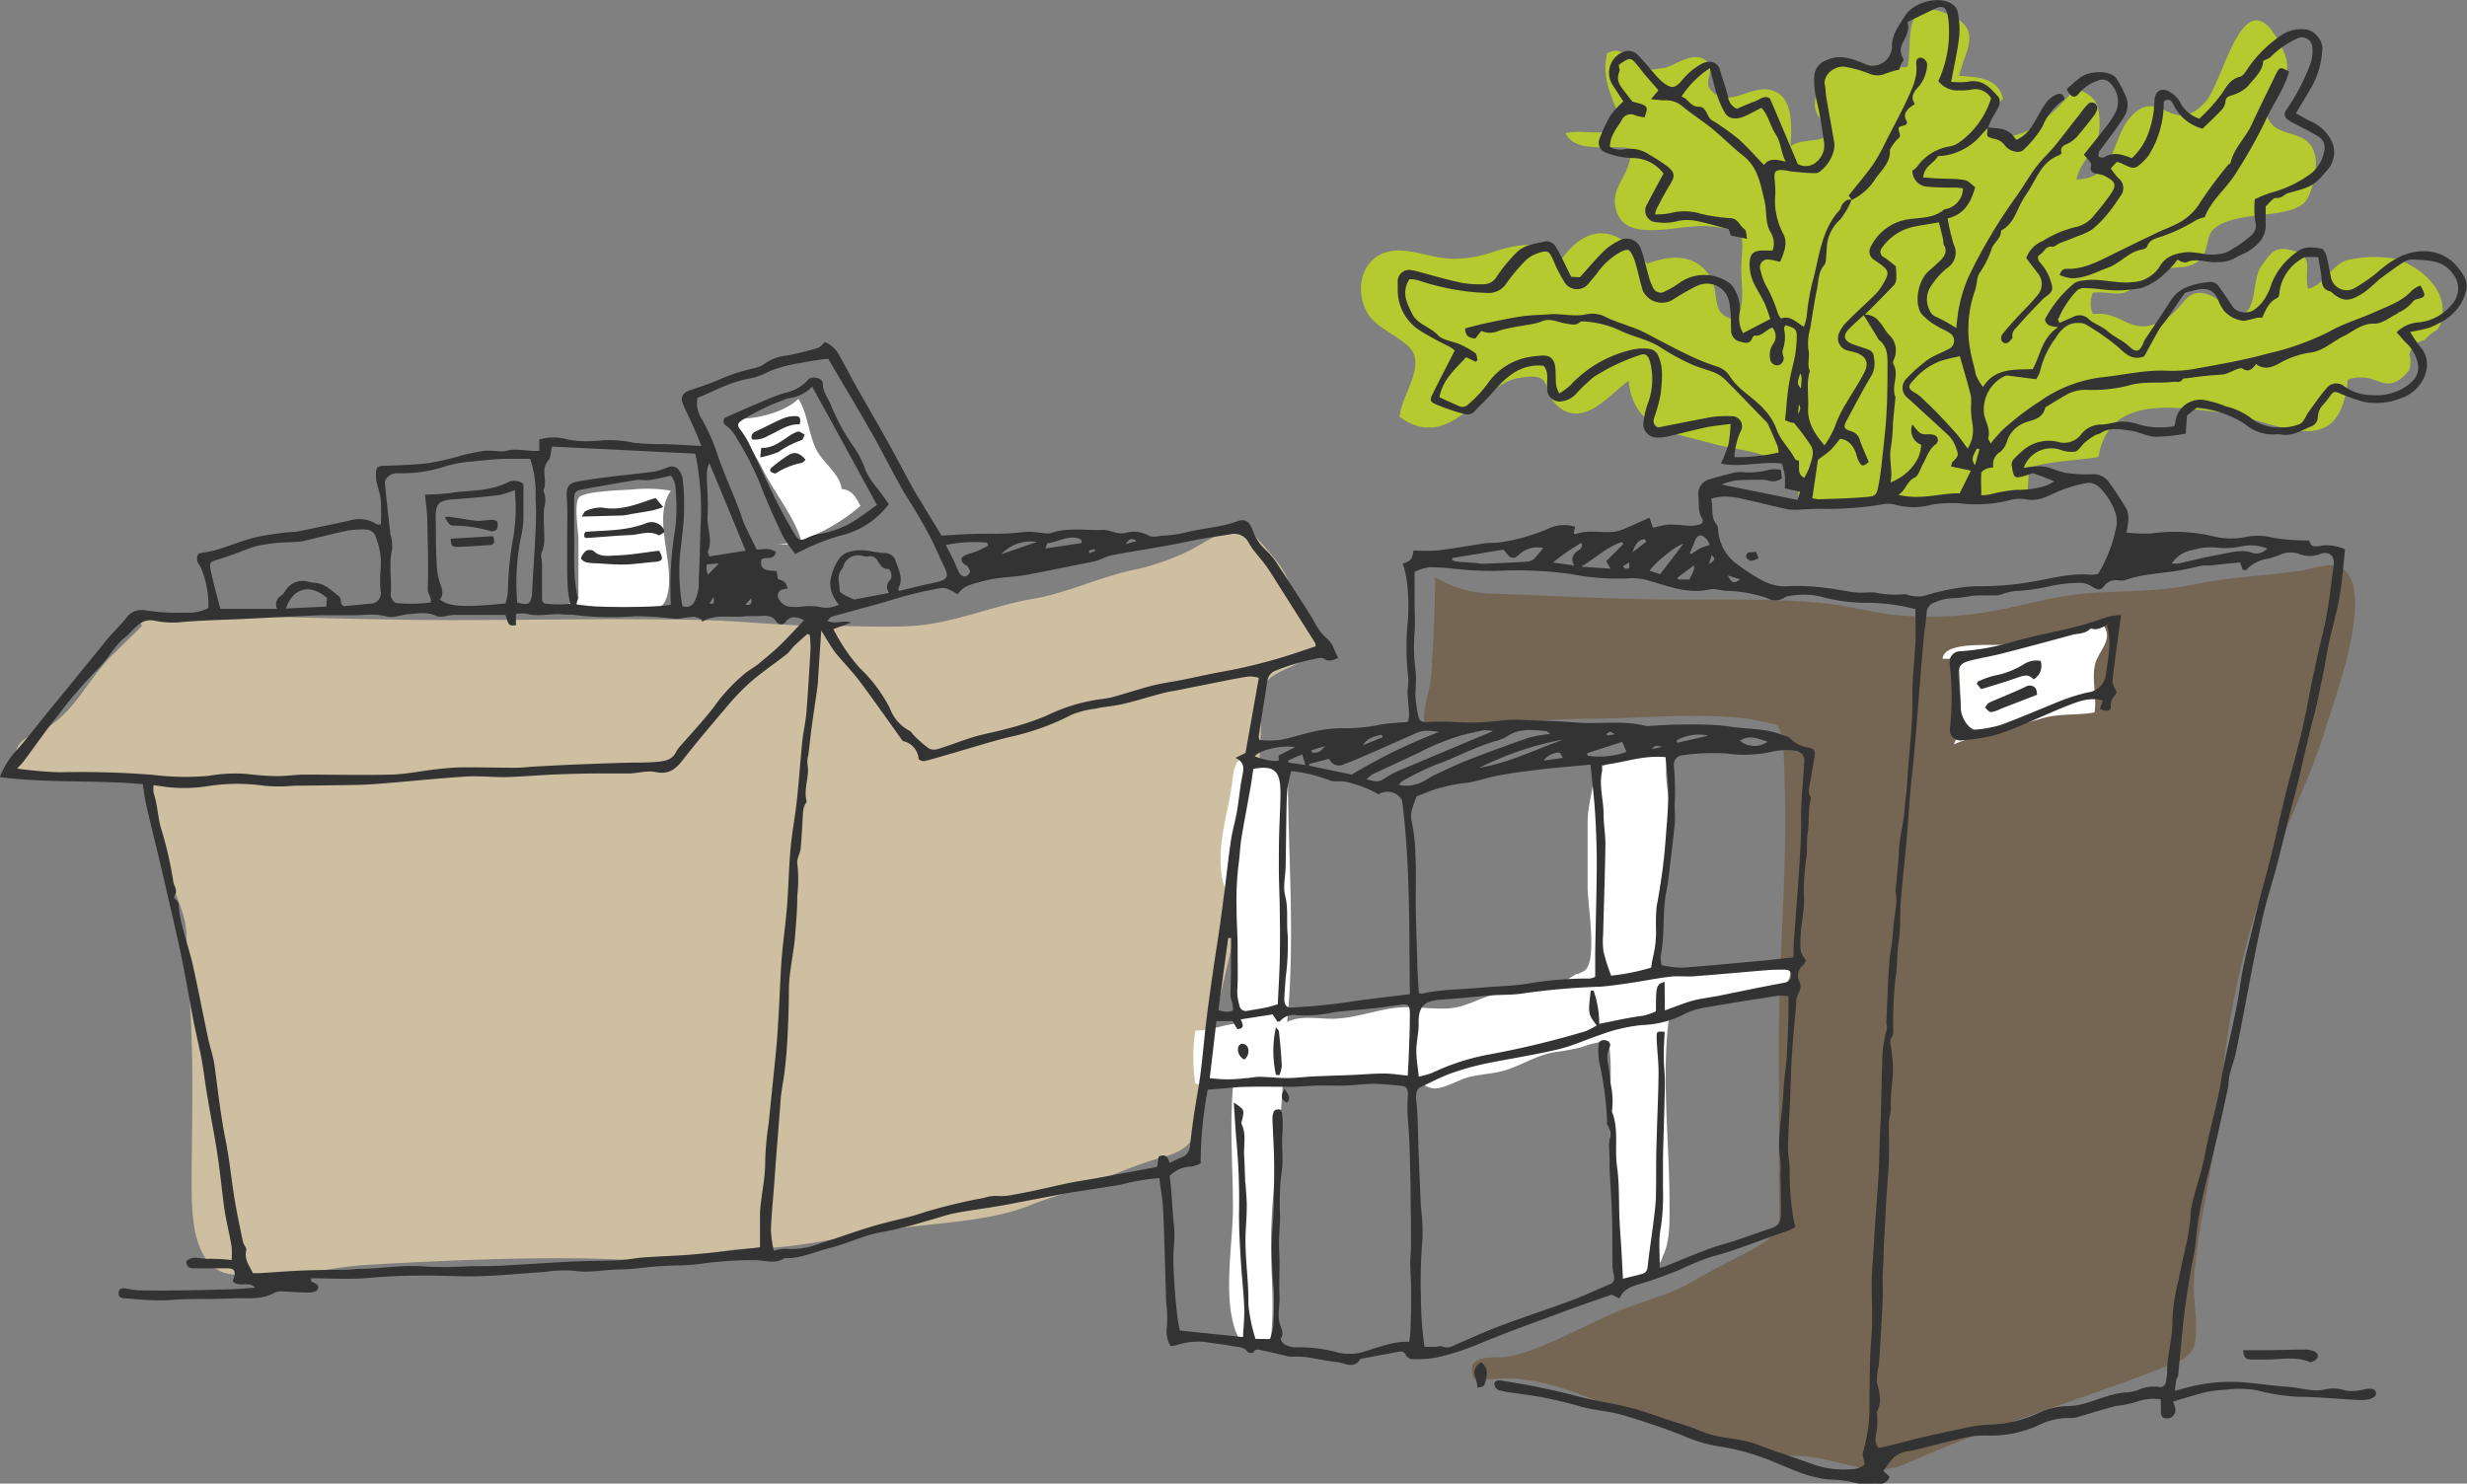
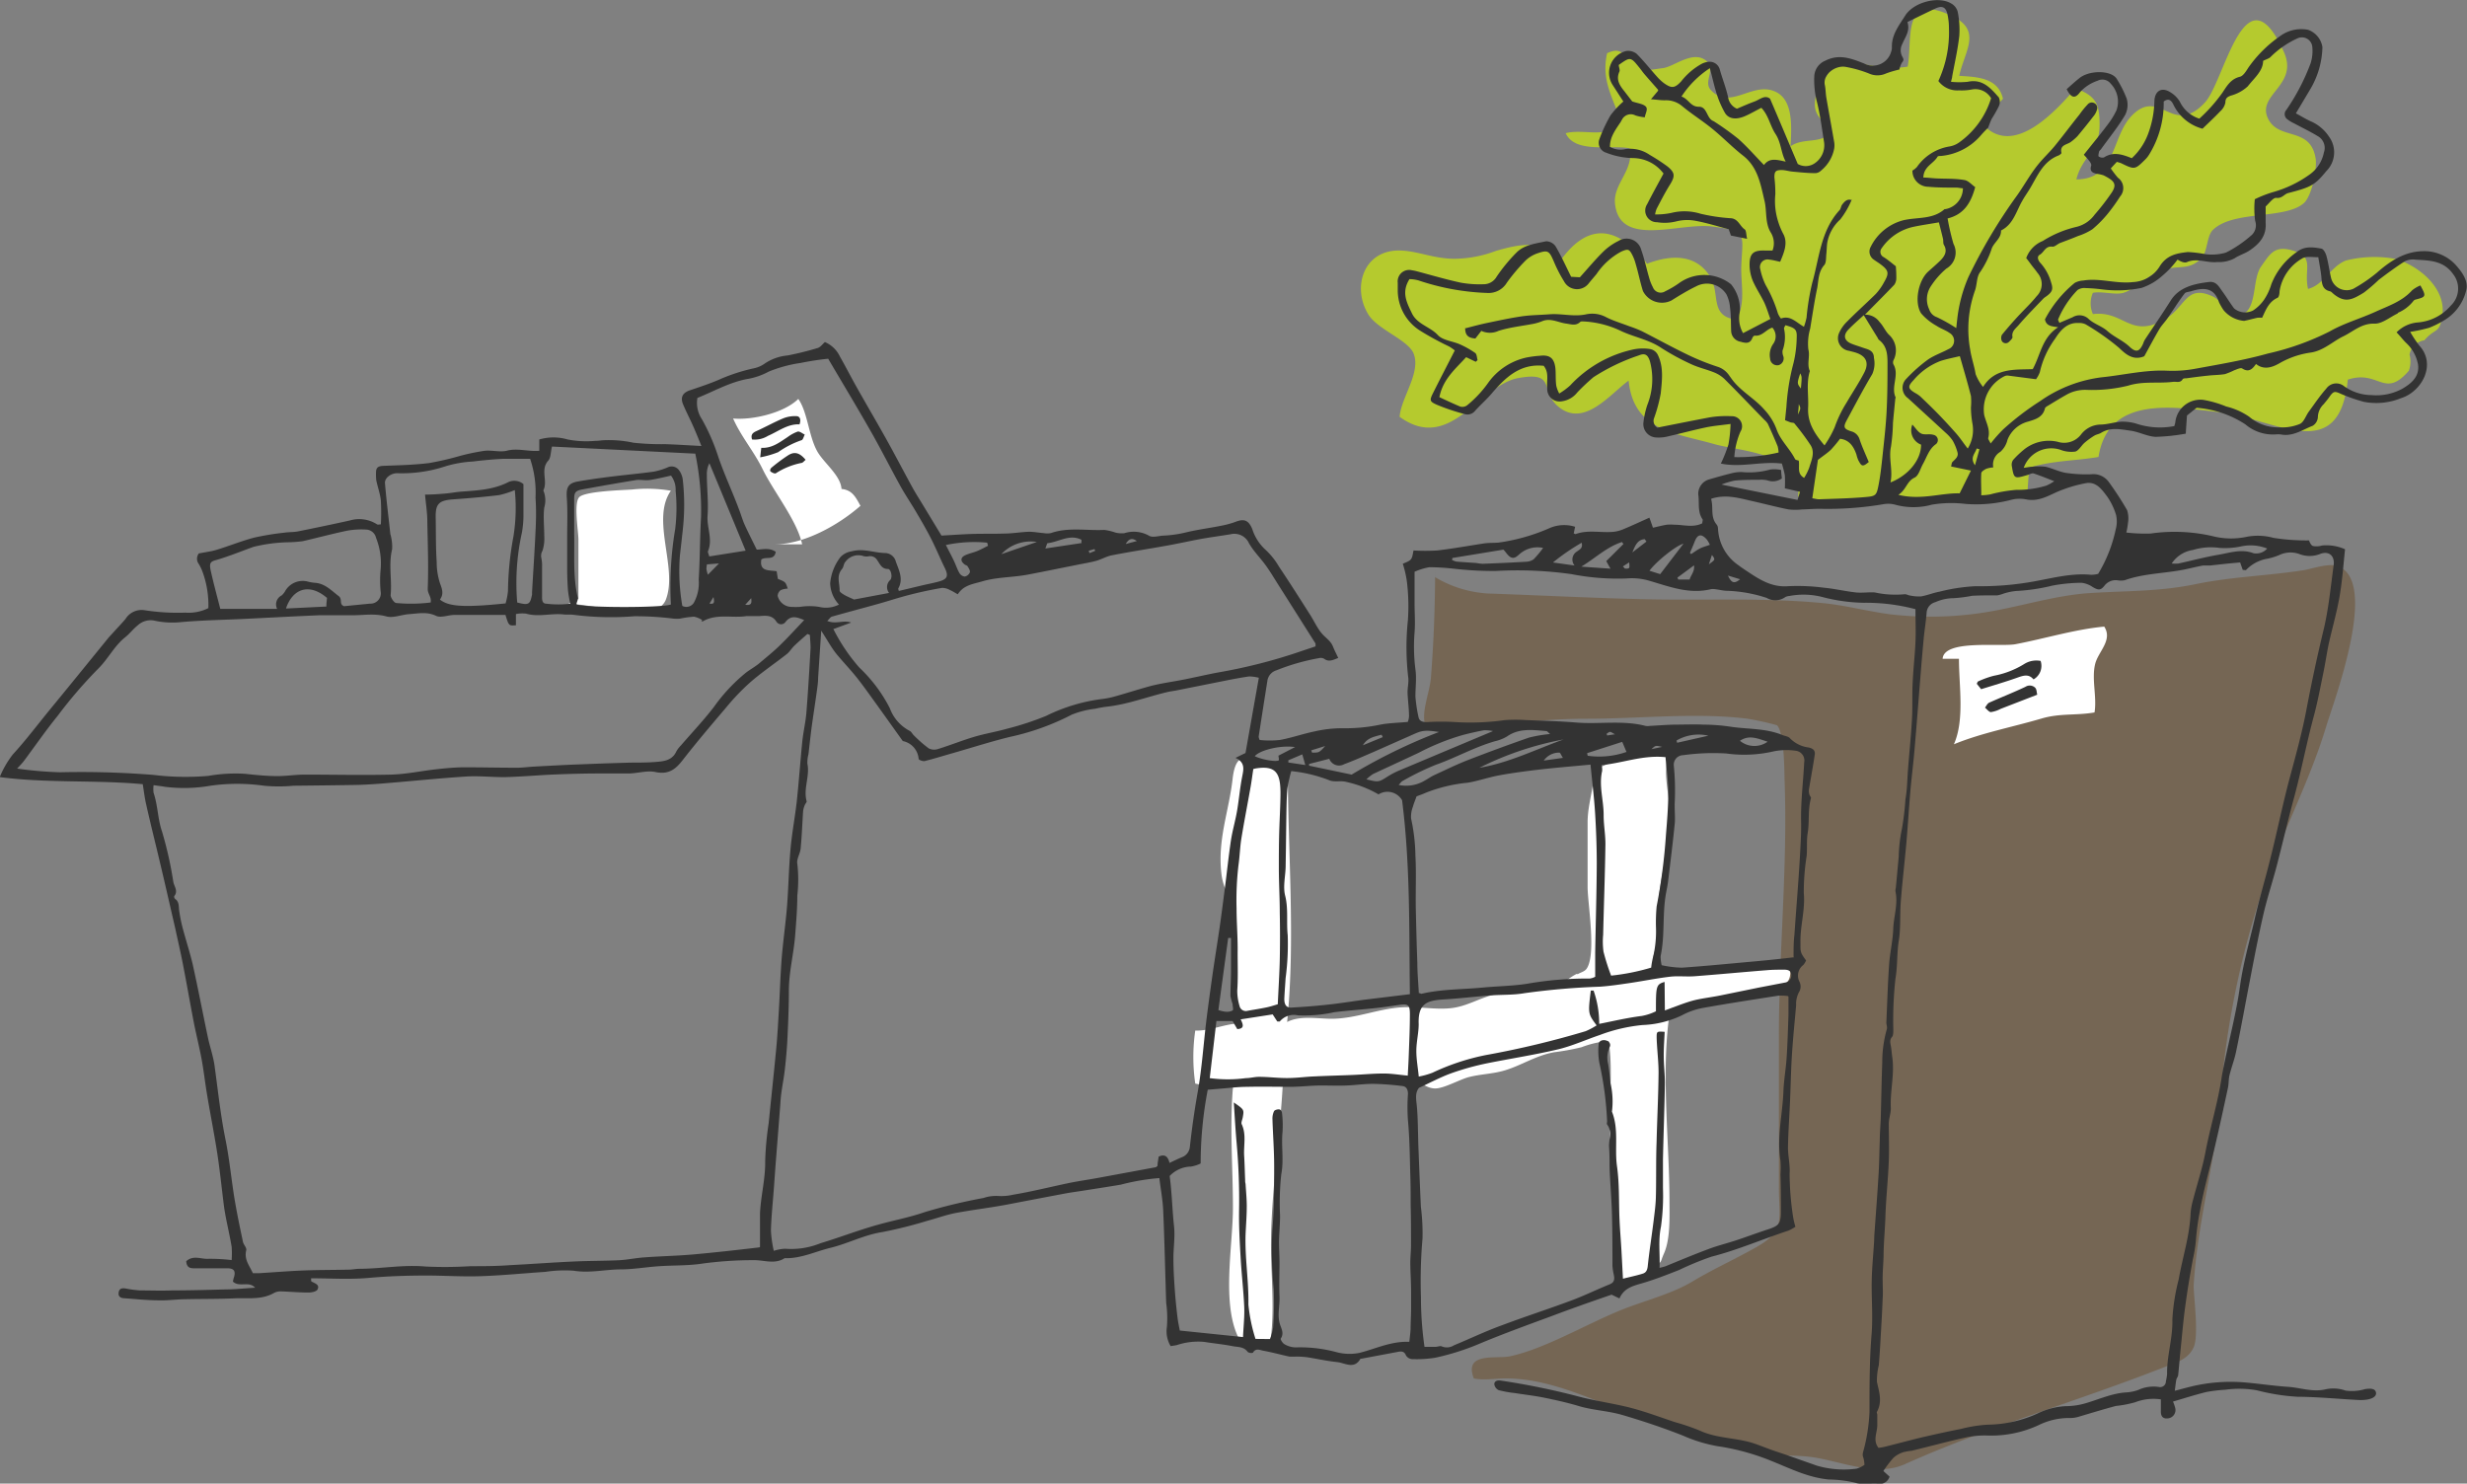
<svg xmlns="http://www.w3.org/2000/svg" fill="none" viewBox="0 0 552 332">
  <rect x="0" y="0" width="552" height="332" fill="#808080" stroke="none" />
  <g clip-path="url(#clip0)">
    <path fill="#B5CA2E" d="M400.333 38.306c0-6.202 2.302-15.862-3.525-17.971-4.921-1.84-9.842 4.346-14.033-.222-1.714-1.856 1.254-4.6-.952-6.472-2.921-2.506-7.112 1.19-9.621 1.586-6.08.841-1.841.571-7.127-1.919-2.001-.936-2.318-2.903-5.477-1.396-1.413 6.234 1.476 10.136 3.064 15.37-2.906 3.997-8.16 1.427-12.335 2.522 2.079 4.616 10.144 2.57 14.287 3.379 1.096 4.838-3.699 7.931-3.254 12.372 1.016 9.93 14.287 4.235 21.669 5.123 8.255.999 6.826 1.872 6.588 8.962-.127 3.886 1.096 8.676-1.254 11.88-5.953-.888-3.35-5.79-5.747-9.66-3.064-4.917-8.509-4.981-14.081-2.839-6.667-8.645-13.446-9.517-19.875 0-2.35-6.218-9.938-4.013-13.906-2.887a27.108 27.108 0 01-9.224 1.776c-4.905 0-8.35-1.824-12.541-1.856-7.937 0-10.493 8.28-6.842 14.276 2.095 3.458 9.001 5.726 10.192 8.867 1.587 4.267-2.826 9.755-3.175 14.069 11.318 8.248 17.811-7.074 26.543-8.661 8.731-1.586 4.667 2.934 9.096 6.487 5.747 4.6 11.509-2.966 15.605-5.916 1.143 11.294 10.334 11.658 19.431 14.276 5.953 1.586 19.573 1.998 18.494 11.674a117.186 117.186 0 0023.955 1.301c8.223-.207 19.161.19 27.337-1.269.079-2.173.238-4.41.476-6.535 5.318-1.587 10.176-1.476 15.446-2.364 2.159-13.625 16.304-11.293 26.988-10.024 12.89 1.586 26.876 12.055 28.797-7.281 6.969-2.3 8.127 4.41 13.652-1.983a6.093 6.093 0 00.159-3.648 4.012 4.012 0 011.16-2.107 4.016 4.016 0 012.158-1.066c2.428-2.887 3.429-1.285 4.032-5.647.841-5.964-5.239-11.103-10.652-12.594a26.169 26.169 0 00-10.97.397c-3.476 1.412-4.905 5.456-8.445 6.345-.985-4.584 1.587-6.995-3.302-8.55-4.271-1.332-5.255.825-7.207 3.553-1.953 2.728-.889 8.994-3.937 10.58-3.572 1.872-4.08-2.585-6.779-3.854-6.35-3.014-6.064 2.76-11.525 5.488-7.207 3.585-8.541-2.379-15.383-1.586a5.873 5.873 0 01-.504-2.379c0-.82.172-1.63.504-2.379 2.08-.397 4.969.539 6.858 0 3.175-1.047 5.334-4.045 8.811-5.123 3.714-1.158 5.746.222 8.604-2.586 1.365-1.348 1.206-5.06 2.556-6.345 4.603-4.505 16.144-2.284 20.367-6.012 1.81-1.586 2.985-7.693 2.651-9.93-1.143-7.503-8.572-3.823-10.811-9.343-2.079-5.123 7.033-7.217 3.683-14.593-8.715-19.24-13.192 6.519-17.637 11.325-7.35 7.931-10.112-3.775-16.573 3.172-4.381 4.759-3.35 14.022-12.208 14.054 1.334-5.298 5.223-6.265 5.191-12.229 0-4.758-.857-6.456-5.381-8.153-4.239 4.838-13.7 15.544-20.638 8.185 1.588-1.888 2.588-4.077 4.414-5.821-1.08-4.759-5.763-4.901-9.795-5.155 1.222-5.71 5.508-10.453-2.366-13.72-10.572-4.727-8.032 5.821-9.175 11.658-6.223 1.063-11.827-1.586-17.336-1.317.445 3.664-2.413 4.235-3.016 6.9-1.095 4.759 0 4.981 3.175 9.025-2.143 2.919-6.445 1.063-9.318 3.442" />
-     <path fill="#CDBFA0" d="M31.75 140.092c-2.397 2.395-4.889 4.758-7.239 7.138-4.588 4.758-7.271 10.77-12.7 14.735-2 1.444-7.048 2.95-7.937 5.282-.714 1.697.397 4.759 0 6.789 5.667.952 11.986.222 17.764.222 3.318 0 8.128-1.047 10.573 1.079 3.667 3.172 3.572 13.213 4.461 17.194 1.032 4.52 3.413 8.502 4.524 12.943 1 3.997.318 8.105.73 12.182 1.587 15.227 1.048 30.677.953 45.999 0 5.615-.159 15.37 4.508 19.51a7.429 7.429 0 004.302 1.951c9.271 2.11 21.114-1.586 30.448-2.078 15.478-.888 31.273-1.586 46.767-1.459 9.525 0 20.161 1.364 29.511-.92 3.636-.889 7.37-1.315 11.113-1.269 11.112-.301 22.225-3.458 33.337-4.758 8.858-1.095 19.383-1.587 27.765-4.965 4.477-1.808 9.001-2.887 13.494-4.759 4.493-1.871 9.033-3.775 13.827-5.313 2.81-.889 5.858-1.285 8.239-3.871 3.286-3.553 2.889-10.96 3.572-15.655 1.476-9.962 3.699-19.034 5.969-28.647.889-3.854.111-7.36.651-11.198.587-4.188 2.587-7.931 3.175-12.166 1.743-9.84 2.635-19.812 2.667-29.805-.111-7.93 3.619-6.963 9.699-10.722 5.429-3.379 4.001-4.219.683-8.613-2.937-3.886-3.604-8.851-6.35-12.547-1.27-1.681-5.842-7.375-7.604-8.026-2.905-1.094-9.906 3.49-12.129 4.664a54.172 54.172 0 01-13.985 4.758c-7.255 1.713-13.843 4.901-21.209 6.202-9.43 1.586-18.399 5.742-28.003 6.154-6.652.286-13.415-.126-20.082-.095-8.62 0-17.113-1.078-25.749-1.269-18.685-.444-37.465 0-56.166 0-23.51 0-47.005-1.221-70.547-1.221" />
    <path fill="#756654" d="M321.117 126.672c0 8.471-.286 16.687-.953 25.078-.238 2.982-2.111 7.487-1.333 10.183 11.732 1.174 24.146-1.11 36.036-1.094 11.89.016 24.574-1.46 36.179 0 2.203.37 4.386.851 6.54 1.443 1.715 1.586 1.667 10.786 1.731 12.69.682 19.034-1.286 38.068-1.286 57.102v33.548c0 7.376 1.492 9.771-5.08 13.482-4.763 2.697-9.668 4.902-14.288 7.678-4.619 2.775-10.541 4.219-15.874 6.344-7.827 3.173-17.177 8.724-24.892 10.374-3.175.666-10.43-1.031-8.128 4.965 2.619.507 5.175-.096 7.826 0 10.176.238 19.51 5.266 28.924 8.502 8.096 2.775 16.51 5.218 24.717 7.645 5.223 1.586 10.319.666 15.589 1.681 6.541 1.253 13.399 4.045 19.415 1.349 18.733-8.407 38.576-14.086 57.69-21.572 3.016-1.19 5.699-1.84 6.921-4.616 1.222-2.776-.095-11.801 0-13.959.889-14.37 5.017-28.234 6.048-42.604a196.235 196.235 0 019.128-45.032c4.128-12.69 10.605-24.491 14.431-37.18 1.762-5.837 12.065-32.961 2.46-36.038-2.032-.651-5.762.698-7.556.967-7.938 1.237-15.97 1.444-23.924 3.077-8.508 1.761-15.509 1.476-24.018 2.047-6.668.428-13.7 2.49-20.304 3.775a77.834 77.834 0 01-24.241.951c-4.858-.634-10.112-2.046-15.24-2.522-12.875-1.205-25.574-.571-38.481-.824-12.049-.238-24.145-.889-36.194-1.301a25.981 25.981 0 01-11.843-3.648" />
    <path fill="#fff" d="M438.321 147.42c0 6.123 1.302 13.609-1.127 19.129 6.175-2.538 13.018-3.822 19.653-5.773 4.112-1.206 7.715-.635 11.811-1.349.572-3.442-.698-7.502.143-10.849.683-2.776 3.985-5.314 2.032-8.359-6.556.602-13.24 2.68-19.844 3.933-3.476.651-16.017-1.126-16.319 3.268M288.145 171.815c0 18.654 1.73 38.322-.143 56.881 3.064-1.587 7.207-.619 10.557-.73 5.096-.174 9.731-2.157 14.843-2.538 3.699-.27 7.477.539 11.112.19 3.413-.333 6.08-2.03 9.319-2.934 5.27-1.475 11.366-1.047 16.303-2.617-1.762.571 3.842-3.173 2.683-1.888.508-.539 1.587-.602 2.175-1.38 2.254-3.172.238-14.656.238-18.304v-14.466c0-4.188 1.587-8.106 1.413-11.976 3.175-.714 4.969-2.538 8.429-2.728 3.175-.19 5.525.254 8.366-1.126-1.587 5.107.191 9.311.239 14.545 0 6.71-2.239 13.134-2.636 19.78-.127 2.331.429 4.758.127 7.106-.333 2.68-1.921 4.219-1.095 7.138 3.294.28 6.603.355 9.906.222 6.35 0 14.192-2.57 20.367-1.095 1.318 5.473-3.175 5.139-7.35 5.948-6.54 1.269-12.922 2.57-19.256 3.839-2.191 13.514-.254 28.837-.19 42.668 0 3.712.254 8.772-1.223 12.134-1.032 2.332-.143 1.491-2.429 3.268-1.936 1.586-5.794 3.172-8.159 2.411-1.715-3.379-.429-11.103-.667-14.466-.476-6.789-.984-13.403-.953-20.208 0-5.932.762-12.689-.19-18.527-2.073.165-4.11.63-6.048 1.38-2.025.493-4.076.869-6.144 1.127-4.35.793-7.636 3.172-11.605 4.219-2.508.65-4.921.698-7.445 1.332-1.937.476-5.699 2.617-7.636 2.554-1.936-.063-3-1.38-4.889-1.983-2.683-.84-6.223-.238-8.985-.238-4.572 0-9.684-.682-14.208 0-2.032.302-3.81 1.444-5.953 1.46-.619 11.262-2.413 22.73-2.62 34.134-.143 7.487.889 15.418-.095 22.81-2.313.38-4.672.38-6.985 0-4.112-7.725-1.445-20.827-1.445-29.488 0-9.326-.841-19.034.143-28.392a14.982 14.982 0 01-8.572.603 41.234 41.234 0 010-11.865c3.175.111 6.239-1.364 9.525-1.586.508-2.221-.524-3.458-.826-5.615a65.351 65.351 0 01-.27-9.343c0-3.03.667-7.169 0-10.183-.666-3.014-2.159-5.108-2.555-8.185-.969-7.725 1.666-14.164 2.476-21.35 1.064-9.628 6.35-1.301 12.224-2.474M179.481 121.803c-1.111-5.282-6.35-11.722-8.842-16.814-1.969-4.045-4.763-7.185-6.604-11.341 4.302.397 11.382-1.221 14.589-4.378 2.064 2.903 2.302 8.185 4.191 11.643 1.445 2.648 5.286 5.424 5.477 8.502 2.397.237 3.175 1.824 4.238 3.775-4.762 4.187-12.477 8.613-19.161 8.613M129.428 134v-13.212c0-1.84-1.08-8.153.159-9.518 1.238-1.364 9.779-1.586 11.858-1.728 2.888-.309 5.805-.218 8.668.269-4.525 6.488 1.587 17.258-1.111 24.332-2.159 5.806-16.86.587-22.019 1.079" />
    <path fill="#333" d="M361.361 164.312c-.635-.317-.889-.555-1.127-.539-.238.015-.508.285-.762.444l.143.365 1.746-.27zM158.75 135.063c1.08.206 1.143-.254.889-1.46-.413.698-.619 1.031-.889 1.46zm204.373-8.312l.476.492c1.064 0 1.064 0 .937-1.396l-1.413.904zm-118.077-3.489l-.143-.397-1.286.381c0 .174.111.349.175.523l1.254-.507zm157.24-30.503c.667-1.38.667-1.38.191-2.332 0 .73-.095 1.332-.191 2.332zM168.085 133.857l-1.334 1.475c1.349.191 1.492-.317 1.334-1.475zm201.436 33.786l2.381-.508c-1.461-.349-1.461-.349-2.381.508zm12.842-41.368c1.477-1.047 1.477-1.047.683-2.093l-.683 2.093zm4.271 2.522c.778 1.682 1.429 1.904 2.714.825l-2.714-.825zm16.319-41.859c.238-2.601.238-2.601-.143-3.394-.73 2.252-.73 2.252.143 3.394zm-151.065 34.801l2.476-.666c-1.143-.857-1.889-.381-2.476.666zm41.513 46.189l.19.492c1.588 0 1.588 0 2.921-1.475l-3.175.983h.064zm-135-39.321l2.476-2.522-2.698.206c-.062.346-.099.696-.112 1.047.07.433.182.858.334 1.269zm284.509-28.075l-.635-.175c-.27 1.11-1.587 1.983-.365 3.759l1-3.584zm-133.539 64.43c0-.174-.159-.365-.254-.555-1.588.444-3.175.666-4.159 2.364l4.413-1.809zm59.023-43.778l-.381-.524c-1.699.095-2.175 1.586-2.778 2.966l3.174-2.442h-.015zm-22.971 49.013l4.286-.603c-.349-.524-.603-1.206-.794-1.174a4.177 4.177 0 00-1.968.454c-.609.309-1.132.764-1.524 1.323zm-53.975-1.412l-3.175 1.348v.492l3.794.571-.682-2.411h.063zm83.899-39.48l.174.381h2.54c.239-.968 1.159-1.745.985-3.173l-3.699 2.728v.064zm-.191 36.419c0 .158.08.333.111.491l6.985-1.586a9.806 9.806 0 00-7.096 1.063v.032zm-143.159-44.445a8.958 8.958 0 00-7.938 2.728l7.938-2.728zm163.511 44.698c-2.302-.745-4.143-1.586-6.191-.206.864.712 1.94 1.118 3.06 1.155 1.12.038 2.221-.296 3.131-.949zm-17.383-42.255l.27.269c.651-.412 1.254-.888 1.937-1.237.682-.349 1.412-.523 2.254-.841a5.752 5.752 0 00-.699-1.205c-1.206-1.348-2.063-1.174-2.698.492-.334.856-.699 1.681-1.064 2.522zm-136.143-2.205v-.73c-2.651-1.348-5.048.492-7.572.761-.143 0-.223.492-.508 1.19l8.144-1.221h-.064zm105.568 4.362l4.762.666a2.088 2.088 0 01-.416-.814 2.089 2.089 0 01-.03-.914c.058-.303.182-.59.363-.84.182-.249.416-.456.687-.604.492-.429 1.301-.619.984-1.92a47.688 47.688 0 00-6.35 4.362v.064zm29.146-4.219c-1.587.38-6.112 3.965-7.62 6.059l2.397.761 5.144-6.725.079-.095zm-86.931 45.523c-3.175-.492-7.937.682-9.001 2.046 1.747.809 4.89 1.332 5.398.888 0-.38-.08-.761-.111-1.015l3.714-1.919zm65.373 1.348c0 .191.079.397.111.587 2.922.414 5.9.121 8.684-.856l-.953-2.253-7.842 2.522zm-24.13 3.284c6.636-1.111 12.605-4.109 18.844-6.345a71.103 71.103 0 00-18.844 6.345zm29.353-44.556a90.447 90.447 0 01-.953-1.697l3.842-3.823-.317-.444c-3.413 1.078-6.017 3.648-9.113 5.504l6.541.46zm-287.24 6.503c-4.032-3.426-7.715-1.919-9.128 2.411l9.033-.444c0-.825.111-1.428.143-1.967h-.048zm202.373 76.137h-.683c-.73 5.361-1.46 10.707-2.19 16.131.514.178 1.046.3 1.587.365.544.067 1.096-.027 1.587-.27.239-.174 0-.967 0-1.475-.201-.58-.36-1.173-.476-1.776 0-1.824.111-3.648.127-5.457v-7.518h.048zm-54.419-87.764l-.191-.698a30.431 30.431 0 00-9.239.524c.699 1.38 1.254 2.411 1.762 3.474.508 1.062.762 1.935 1.27 2.807.125.213.297.395.504.529.206.135.442.22.687.248.254-.053.491-.167.69-.333.199-.166.355-.378.453-.618.111-.381-.27-.936-.524-1.364-.095-.175-.413-.222-.603-.365-1.016-.73-1.016-1.586.095-2.094.841-.397 1.794-.571 2.683-.936.889-.365 1.587-.777 2.413-1.174zm264.872 3.966c.497.043.996.043 1.492 0 3.001-.651 5.985-1.459 9.001-1.967 2.572-.444 5.128-1.364 7.843-.317.551.089 1.116.039 1.644-.147.527-.185.998-.5 1.372-.916a10.075 10.075 0 00-5.953-.46c-1.54.316-3.115.423-4.683.317a13.819 13.819 0 00-5.985.46c-.964.142-1.888.487-2.709 1.012a6.88 6.88 0 00-2.054 2.034l.032-.016zm-160.955-1.237l-.096.428c.31.17.641.298.985.381 1.476.126 2.968.206 4.461.317.462.081.928.14 1.397.174 3.175-.127 6.492-.269 9.731-.46a3.035 3.035 0 001.714-.571 23.398 23.398 0 002.096-2.522 6.022 6.022 0 00-2.591.012c-.853.191-1.653.566-2.346 1.099-.699.523-1.318 1.395-2.223 1.015-.651-.27-1.095-1.079-1.714-1.745l-11.414 1.872zm9.144 38.75a8.873 8.873 0 00-2.048-.206c-1.588.285-3.064.634-4.588 1.015a52.481 52.481 0 00-10.065 4.029c-3.365 1.586-6.826 3.172-10.223 4.758-.529.342-1.019.741-1.461 1.19 2.731.666 2.715.65 4.763-.65.736-.463 1.505-.872 2.302-1.222l10.255-4.314 11.001-4.616.064.016zm-12.065.206c-2.858-.46-3.778-.396-5.429.333l-9.319 4.124c-2.175.936-4.334 1.904-6.556 2.729-.293.166-.619.266-.955.294a2.318 2.318 0 01-.99-.131 2.331 2.331 0 01-.845-.532 2.348 2.348 0 01-.544-.837l-4.524 1.158c.007.127.007.254 0 .381l9.525 1.998c6.206-3.736 12.73-6.92 19.494-9.517h.143zm24.765.429c-.556-.476-.667-.651-.778-.651-3.048-.238-6.112-.729-8.89 1.222-.826.481-1.72.834-2.651 1.046-4.604 1.317-8.763 3.696-13.272 5.282a63.137 63.137 0 00-7.445 3.633c-.238.111-.397.396-.841.872 1.97.411 4.023.077 5.762-.936.746-.412 1.461-.92 2.238-1.285 2.445-1.126 4.858-2.315 7.366-3.299 4.572-1.776 9.171-3.468 13.796-5.076 1.564-.392 3.156-.663 4.762-.808h-.047zm-147.891-31.55a2.121 2.121 0 01-.456-1.51c.047-.543.301-1.047.71-1.408.572-.666.159-2.443-.508-2.459-1.444 0-1.762-1.078-2.381-1.919-.191-.35-.491-.628-.856-.792a1.828 1.828 0 00-1.16-.112c-.46.071-.93.021-1.365-.143a3.578 3.578 0 00-2.091.106c-.67.243-1.253.681-1.672 1.258-.397.381-.381 1.174-.746 1.586-1.349 1.587-.508 3.173-.555 4.87 0 .317.682.73 1.111.983.428.254 1.365.651 2.111 1l7.858-1.476v.016zm-32.13-9.533c-2.731-6.598-5.398-13.054-8.081-19.51-.413.809-.61 1.711-.571 2.618 0 3.045.381 6.106.158 9.136-.19 2.649 1.207 5.266.096 7.931-.096.206.127.571.285 1.174l8.113-1.285v-.064zm232.741-87.002c-1.079-1.998-1-4.235-2.27-6.17-1.27-1.935-1.508-4.092-3.175-5.869-1.318.666-2.461 1.348-3.683 1.872-2.016.857-3.651.619-4.461-.73a21.45 21.45 0 01-1.794-4.077c-.603-1.856-1-3.759-1.587-5.932a21.801 21.801 0 00-6.35 6.345c1.587.523 2.016 2.316 3.889 2.284 1.873-.032 1.699 2.538 3.175 3.172.146.064.285.143.413.238a62.489 62.489 0 015.223 3.759c1.984 1.761 3.73 3.775 5.762 5.869 1.239-1.713 2.937-1.158 4.842-.761h.016zm38.862 43.557c-1.461.349-2.874.619-4.239 1.063a14.802 14.802 0 00-6.001 4.267c-1.365 1.427-1.285 1.903.318 2.871.413.216.802.477 1.159.777 1.333 1.269 2.667 2.554 3.953 3.87 1.285 1.317 2.809 2.966 4.159 4.505.873.999 1.587 2.126 2.524 3.299a7.928 7.928 0 001.032-5.679 21.65 21.65 0 01-.318-3.521c.08-.855.08-1.715 0-2.57-.778-3.061-1.682-6.091-2.476-8.883h-.111zM113.094 135.11c.286-.935.478-1.897.571-2.871.05-4.099.459-8.186 1.223-12.213.548-3.425.649-6.907.301-10.358-1.133.479-2.307.855-3.508 1.126-3.429.413-6.874.714-10.319.952-3.175.238-3.937 1.015-3.873 4.092.064 3.077 0 6.599.222 9.898a15.345 15.345 0 00.73 4.759c.508 1.348.889 2.474 0 3.664 1.874 1.586 5.461 1.824 14.621.872l.032.079zm42.481-33.595l-32.067-1.586c-.318 1.301-.254 2.569-.857 3.172-1.81 2.062 0 4.568-1.08 6.646a5.695 5.695 0 01.207 3.839c-.254 2.078 0 4.219 0 6.345a8.721 8.721 0 01-.397 3.315c-.3.512-.386 1.122-.238 1.697.126.642.174 1.297.142 1.951v6.614c0 .714 0 1.586 1 1.586 1.767.216 3.552.216 5.319 0-.219-.953-.388-1.916-.508-2.886-.127-1.587-.175-3.173-.191-4.759v-7.106c0-2.982.127-5.98-.079-8.946-.159-2.284.254-3.268 2.524-3.664 2.27-.397 4.858-.762 7.286-1.063 3.175-.396 6.35-.682 9.636-1.126 1.092-.211 2.156-.54 3.175-.984.434-.195.923-.232 1.381-.105.458.128.857.412 1.128.803.46.635.744 1.379.825 2.158a50.511 50.511 0 010 11.103c-.206 1.887-.413 3.759-.635 5.647-.312 3.813-.136 7.651.524 11.42.237.123.497.196.764.215.266.02.534-.016.787-.103.252-.088.484-.226.682-.406.197-.18.356-.398.466-.642a9.177 9.177 0 00.968-4.964c.302-4.664.254-9.343.524-14.006.108-4.755-.323-9.507-1.286-14.165zm124.856 70.601c-.206 1.301-.365 2.633-.603 3.965-.683 3.871-1.445 7.757-2.08 11.643-.302 1.935-.349 3.934-.635 5.885a67.1 67.1 0 00-.429 9.612c0 3.331.302 6.662.239 10.009 0 2.791.111 5.599-.08 8.407-.004 1.176.168 2.347.508 3.473.042.193.124.375.239.535.116.16.263.295.432.396.17.101.358.166.554.192.196.025.395.01.585-.044 1.397-.254 2.794-.46 4.159-.746.889-.174 1.762-.475 2.588-.713.159-3.49.365-6.678.444-9.851.074-3.553.074-7.1 0-10.643 0-3.172-.19-6.471-.206-9.707 0-2.744 0-5.504.079-8.264.08-2.76.27-5.837.286-8.756 0-4.441-.968-6.25-5.445-5.568-.237.041-.47.099-.699.175h.064zm-163.305-63.844v6.662c.02 1.43-.097 2.859-.349 4.267a52.042 52.042 0 00-1.048 15.624c2.556.666 2.874.476 3.318-1.793v-.475c.254-4.553.572-9.089.778-13.642.127-2.506.175-5.012 0-7.518.149-2.958-.261-5.917-1.207-8.724h-6.032c-2.286.111-4.556.333-6.81.603a26.488 26.488 0 00-5.985 1.031 31.03 31.03 0 01-10.938 1.586c-1.349 0-2.81 1.031-2.715 2.236.318 3.791.794 7.582 1.206 11.389.322 1.091.456 2.228.397 3.363-.841 3.442 0 6.884-.333 10.31 0 .571.794 1.729 1.238 1.745 2.568.243 5.155.206 7.715-.111.238-1.269-.699-1.919-.651-3.093.191-5.013 0-10.041-.095-15.069 0-1.951-.333-3.902-.508-5.98 1.587 0 2.953-.111 4.35-.222 1.397-.111 2.477-.349 3.731-.444 3.62-.27 7.239-.428 10.573-2.141.547-.25 1.153-.339 1.749-.258.596.082 1.156.33 1.616.718v-.064zm-67.817 27.98h12.7a2.232 2.232 0 01-.233-.847c-.021-.295.017-.591.112-.871.095-.281.244-.539.439-.762.195-.222.433-.403.699-.533.357-.32.653-.701.873-1.127a4.523 4.523 0 012.139-1.787 4.523 4.523 0 012.782-.195 9.827 9.827 0 001.587.285c2.302.127 3.699 1.713 5.366 2.966.953.73 0 1.809 1.206 2.269l5.81-.571a2.307 2.307 0 001.018-.179c.321-.136.608-.344.837-.607.229-.262.396-.574.487-.911.091-.336.104-.689.039-1.032a25.355 25.355 0 010-4.917 15.44 15.44 0 00-1.032-7.09 2.365 2.365 0 00-.804-1.303 2.366 2.366 0 00-1.434-.537 18.025 18.025 0 00-4.239.254c-3.334.698-6.604 1.586-9.938 2.347-1.016.137-2.039.216-3.064.238a35.349 35.349 0 00-7.937 1.031c-2.746.984-5.461 2.11-8.303 2.935-1.381.365-1.587.698-1.302 2.236.635 2.903 1.429 5.774 2.191 8.772v-.064zm79.723-.983c2.302.761 19.145.745 21.082 0-.297-5.66.028-11.335.969-16.925.341-2.827.373-5.683.095-8.517a5.269 5.269 0 00-1.032-3.395c-1.588.349-3.175.746-4.763.984-.984.142-2.016-.111-2.984 0-4.016.65-8.033 1.364-12.033 2.093-1.588.286-1.889.682-1.889 2.142v7.804c.111 4.758-.318 9.612.809 14.275.096.397-.19.889-.301 1.428l.047.111zm185.959 105.386c.095-1.777.19-3.347.238-4.917.111-2.919.238-5.837.238-8.756 0-2.173-.381-2.427-2.604-2.078-1.587.238-3.286.492-4.937.666-3.175.349-6.254.555-9.366.936-2.667.588-5.399.828-8.128.714-.74-.175-1.514-.14-2.234.101a4.081 4.081 0 00-1.846 1.263h-.555l-1.032-1.586-7.16 1.11c.54 1.11.937 2.094-.762 2.173l-1.048-1.792h-3.619c-.492 4.251-.984 8.438-1.492 12.769 2.681.357 5.399.357 8.08 0 1 0 2-.302 3-.286 2.096 0 4.191.286 6.35.27 2.159-.016 3.937-.286 5.922-.365 2.921-.143 5.842-.206 8.747-.333 2.286-.095 4.556-.317 6.826-.317 1.762 0 3.524.301 5.445.475l-.063-.047zm45.497-22.334c3.039-.314 6.043-.914 8.969-1.792.092-.873.251-1.737.476-2.585.463-2.045.665-4.139.604-6.234-.056-1.63-.009-3.262.143-4.886 1.025-5.265 1.72-10.589 2.079-15.941.254-3.172.524-6.344.524-9.517 0-2.633-.397-5.282-.619-7.931-5.143-.523-9.636 1.364-14.287 1.761.101.431.139.875.111 1.317-.778 3.346.365 6.63.333 9.961 0 2.189.429 4.378.397 6.567-.095 6.725-.349 13.434-.508 20.144-.117 1.257-.09 2.524.079 3.775a48.173 48.173 0 001.699 5.346v.015zm12.033 7.789c2.302-.825 4.112-1.587 6.001-2.126 1.889-.539 4.159-.777 6.239-1.19l8.763-1.792 6.032-1.158c.393-.084.74-.314.97-.644.229-.33.325-.735.268-1.132-.079-.92-.825-1.079-1.587-1.079-1.254 0-2.524 0-3.779.111-5.445.428-10.874.952-16.319 1.364-1.794.127-3.619-.111-5.397.095-2.969.349-5.922.952-8.89 1.396-2.27.333-4.556.682-6.842.841-5.625.188-11.237.67-16.812 1.443-2.556.46-5.223.318-7.826.524-3.445.269-6.858.682-10.303.888-3.842.222-5.778.983-5.604 5.52 0 1.951-.508 3.918-.524 5.885-.015 1.967.334 3.695.54 5.853 1.046-.191 2.071-.478 3.064-.857a51.318 51.318 0 0111.922-3.949 204.467 204.467 0 0022.352-5.346c.856-.361 1.68-.796 2.46-1.301-1.936-2.617-1.936-2.617-1.301-7.788h.619a22.088 22.088 0 011.254 7.455c3.175-.634 6.35-1.38 9.525-1.776 1.101-.201 2.17-.554 3.175-1.047 0-5.536 0-6.028 1.937-6.567l.063 6.377zM170.37 125.117c-.555 2.887 1.794 2.427 3.414 2.713.095.666.19 1.205.269 1.713 1.715.682 1.715.682 2.207 2.173a4.398 4.398 0 00-1.587.349c-.199.152-.362.346-.478.568-.115.222-.18.467-.189.717.173.687.565 1.299 1.118 1.743.554.444 1.237.695 1.946.715.634.032 1.27.032 1.905 0 1.435-.229 2.898-.229 4.334 0 1.486.363 3.053.177 4.413-.523a7.298 7.298 0 01-1.969-4.759 11.205 11.205 0 012.318-5.884 4.301 4.301 0 012.413-1.254c.91-.244 1.856-.324 2.794-.237 1.587.126 3.175.571 4.762.602.56.012 1.099.208 1.536.558.436.35.745.834.877 1.377.683 1.92 1.747 3.902.524 6.028 0 .127.111.412.143.523l5.318-1.269c1.159-.269 2.334-.491 3.477-.793 2.111-.555 2.381-1.269 1.444-3.172-.936-1.903-1.968-4.394-3.063-6.535-1.096-2.141-2.207-4.029-3.366-5.996-1.159-1.967-2.365-3.727-3.429-5.647-2.334-4.219-4.492-8.533-6.874-12.689-2.968-5.203-6.064-10.326-9.318-15.862a61.026 61.026 0 00-6.112.936 30.179 30.179 0 00-7.207 1.951 15.428 15.428 0 01-4.429 1.586c-4.144.682-7.716 2.776-11.51 4.298a6.546 6.546 0 001 4.759 45.661 45.661 0 013.683 8.47c1.366 3.982 3.175 7.82 4.636 11.754.429 1.094.746 2.252 1.222 3.331.826 1.824 1.747 3.616 2.731 5.631 1.19 0 2.81-.524 4.254.492-.333 2.03-2.127.999-3.175 1.681l-.032-.048zm118.554 47.443a33.382 33.382 0 00-.825 3.617c-.175 1.586-.207 3.077-.239 4.631-.079 4.283-.111 8.581-.19 12.864 0 2.253-.651 4.648-.111 6.757.746 2.966.254 5.917.571 8.851.11 3.228-.049 6.459-.476 9.66-.095 1.586-.222 3.061-.286 4.6 0 1.269.445 1.983 1.588 1.935 2.841-.159 5.683-.381 8.509-.698 2.825-.317 5.318-.729 7.937-1.078l10.065-1.222c-.191-14.545.111-28.789-1.746-43.398-.252-.44-.591-.825-.995-1.131a3.77 3.77 0 00-1.36-.651 3.761 3.761 0 00-1.505-.065c-.502.08-.981.261-1.411.531a25.118 25.118 0 00-7.159-2.776c-1.223-.365-2.763.111-3.89-.397a32.222 32.222 0 00-8.461-2.03h-.016zm112.394 41.574c0-1.872 0-3.426.191-4.965.381-5.599.857-11.182 1.19-16.782.159-2.902.365-5.789.302-8.724-.08-4.362.476-8.724.698-13.102.054-.298.046-.605-.025-.9a2.179 2.179 0 00-.386-.813 2.176 2.176 0 00-.68-.59 2.201 2.201 0 00-.861-.266 14.43 14.43 0 00-4.874.143 29.26 29.26 0 01-10.604.476 48.913 48.913 0 00-9.668.38 2.119 2.119 0 00-.854.195c-.268.123-.507.301-.703.522-.196.22-.343.479-.433.76-.09.281-.121.577-.09.871.259 2.635.333 5.285.223 7.931-.112 1.586.111 3.283 0 4.901-.429 4.33-.969 8.629-1.493 12.943-.127 1.158-.412 2.284-.587 3.442-.683 4.441-.143 8.962-1.095 13.388-.01.689.071 1.377.238 2.046 1.476.326 2.981.512 4.492.555 5.525-.381 11.033-.936 16.542-1.428 1.587-.142 3.175-.301 4.762-.476 1.159-.111 2.318-.253 3.842-.428l-.127-.079zm-18.447-102.452c.572 1.888-.238 3.998 1.27 5.742.177.263.271.572.27.889a10.482 10.482 0 004.636 8.216c.682.524 1.397.984 2.127 1.475 2.699 1.793 5.382 3.458 8.938 3.173 2.65-.126 5.306-.014 7.937.333 2.413.222 4.763.793 7.191 1.062 1.397.159 2.842-.095 4.239 0 2.219.488 4.502.622 6.763.397.333 0 .714.238 1.095.286.823.178 1.667.247 2.508.206 1.381-.238 2.699-.793 4.08-1.047a40.975 40.975 0 018.112-1.237c4.406.071 8.809-.29 13.145-1.079 4.206-.761 8.35-1.888 12.699-1.475a6.695 6.695 0 001.588-.206 31.918 31.918 0 003.937-9.977c.282-1.036.309-2.124.079-3.173a14.274 14.274 0 00-2-4.156c-1.191-1.586-2.492-3.473-4.889-2.966a30.694 30.694 0 00-6.509 2.015c-2.191 1.015-4.207 2.109-6.747 1.586a7.728 7.728 0 00-3.302.095c-3.352.885-6.83 1.196-10.287.92a26.539 26.539 0 00-7.509.175c-2.68.738-5.511.738-8.191 0a5.922 5.922 0 00-2.588-.112 75.051 75.051 0 01-14.287 1.032c-1.302 0-2.635.111-3.953.142a13.845 13.845 0 01-3.032 0c-2.715-.539-5.382-1.253-8.064-1.856-2.921-.65-5.811-1.586-9.129-.571l-.127.111zm-54.879-38.242c1.588-.412 3.175-.841 4.763-1.174 2.603-.539 5.206-1.11 7.842-1.491 2.016-.285 4.048-.285 6.08-.444 2.746-.222 5.461.619 8.255 0a6.56 6.56 0 014.397.619c1.588.825 3.477 1.38 5.207 2.046.962.318 1.905.689 2.826 1.11 3.349 1.697 6.635 3.521 10.017 5.155a53.965 53.965 0 006.889 2.792 4.92 4.92 0 012.556 1.84c.318.444.635.904.969 1.332 1.984 2.49 4.873 4.013 6.969 6.424a13.178 13.178 0 012.714 4.314c.873 2.586 2.969 4.378 4.16 6.742.127.253.635.285.841.38.254 1.412-.476 2.887 1.206 3.855.447-.713.824-1.468 1.128-2.253.46-1.586 1.365-3.394.333-5.044a54.403 54.403 0 00-3.651-4.901c-.159-.19-.604-.127-.889-.238-.286-.111-.826-.317-1.191-.476l.302-2.982a50.276 50.276 0 011.587-9.803c.446-1.85.685-3.744.715-5.647.095-1.856-.302-2.205-2.525-2.823-.111.27-.38.587-.301.809a8.664 8.664 0 01-.334 4.838c-.055.43-.001.866.159 1.269.067.198.095.407.081.616a1.586 1.586 0 01-.162.599 1.596 1.596 0 01-.379.491 1.596 1.596 0 01-.54.308 1.589 1.589 0 01-1.33-.283 1.586 1.586 0 01-.447-.534 1.569 1.569 0 01-.175-.674 4.305 4.305 0 01.635-3.172 2.921 2.921 0 00.61-1.887 2.923 2.923 0 00-.737-1.841c-1.429.428-2.286 1.999-3.953 1.792-.143 0-.413.254-.492.444-.524 1.428-1.477 1.269-2.683.92a2.521 2.521 0 01-1.493-.85 2.519 2.519 0 01-.603-1.608c-.079-1.745 0-3.49-.254-5.218a7.788 7.788 0 00-.809-2.934 5.143 5.143 0 00-3.04-2.22 5.147 5.147 0 00-3.739.444c-1.905.92-3.715 2.03-5.54 3.172a4.766 4.766 0 01-3.612.241 4.76 4.76 0 01-2.738-2.366c-.619-1.935-1-3.965-1.588-5.932a10.503 10.503 0 00-.714-1.983c-.746-1.507-1.016-1.586-2.572-.904a15.567 15.567 0 00-5.524 5.028c-.604.73-1.239 1.444-1.826 2.189a3.287 3.287 0 01-2.88 1.166 3.285 3.285 0 01-1.503-.555 3.284 3.284 0 01-1.062-1.199 30.811 30.811 0 01-2.286-4.457c-1.016-2.332-1.286-2.601-3.604-1.808a7.144 7.144 0 00-2.746 1.665 41.931 41.931 0 00-4.127 4.885 4.767 4.767 0 01-1.87 1.786 4.766 4.766 0 01-2.528.546 53.727 53.727 0 01-15.398-2.808 8.111 8.111 0 00-2.016-.285c-1.842 2.934-.635 5.187.555 7.661 1.191 2.474 4.064 2.982 5.81 4.87 1.112 1.19 3.286 1.332 4.922 2.062a20.289 20.289 0 013.429 1.935c.365.27.365 1.047.523 1.586l-.412.381-2.143-1.031c-2.366 2.601-5.207 4.917-5.985 8.946 1.587.746 3.175 1.491 4.667 2.11a1.779 1.779 0 001.492-.254 25.259 25.259 0 004.683-4.965 14.289 14.289 0 018.636-5.758 24.27 24.27 0 013.048-.397c2.207-.254 3.175.571 3.429 2.792.127 1.317 0 2.665.207 3.981.147.585.365 1.15.65 1.681a16.021 16.021 0 002.445-1.808 27.087 27.087 0 0114.145-8.058 10.501 10.501 0 013.794-.079c.327.069.637.205.911.398a2.44 2.44 0 01.676.728c1.445 2.776 1.032 5.821.746 8.756a33.837 33.837 0 01-1.492 5.552 1.765 1.765 0 00-.025 1.203c.134.392.401.724.755.938 4.017-.793 7.938-1.586 11.748-2.3a22.893 22.893 0 014.889-.254c.41-.014.816.084 1.173.284.358.2.654.495.855.852.201.357.301.762.288 1.171a2.244 2.244 0 01-.363 1.15 16.997 16.997 0 00-1.365 5.694c3.332.075 6.66-.271 9.906-1.031a6.959 6.959 0 00-.223-1.427 138.988 138.988 0 00-2.19-4.997 3.925 3.925 0 00-.762-.872c-2.985-3.061-5.922-6.154-8.954-9.168a7.271 7.271 0 00-2.381-1.491c-1.588-.634-3.175-.984-4.763-1.681a54.269 54.269 0 01-7.016-3.791c-2.778-1.856-6.033-2.379-8.954-3.759a21.951 21.951 0 00-8.064-2.126c-.365 0-.873-.095-1.08.095-1 .952-2.032.508-3.175.365-1.762-.238-3.444-1.301-5.318-.539-.63.258-1.284.454-1.952.587-2.62.508-5.302.777-7.842 1.586a4.578 4.578 0 01-1.921.423 4.575 4.575 0 01-1.921-.423l-1.334 1.713c-1.27-.127-2.286-.428-2.286-2.332l.159.016zM316.959 178.207c-.286.809-.619 1.586-.81 2.3a6.2 6.2 0 00-.412 2.665c.604 2.73.929 5.515.968 8.311.222 4.093 0 8.201.095 12.293.096 4.092.191 7.804.334 11.706 0 2.268.222 4.537.333 6.741.302 0 .476.191.603.159 4.461-1.047 9.049-.952 13.557-1.38 3.318-.317 6.652-.349 9.938-.841a78.612 78.612 0 0114.16-1.189 3.509 3.509 0 001.207-.397v-5.567c.111-6.567.317-13.118.349-19.685 0-3.838-.143-7.677-.381-11.515-.222-3.522-.667-7.043-1.016-10.707-3.826.365-7.366.65-10.906 1.047-3.175.364-6.35.777-9.414 1.332-2.381.428-4.762 1.269-7.096 1.666a34.479 34.479 0 00-9.366 2.22c-.651.302-1.317.524-2.143.841zm126.221-67.381c.937 0 1.588-.095 2.143-.19 1.907-.515 3.857-.855 5.826-1.016 2.28.03 4.55-.291 6.731-.951a11.09 11.09 0 001.762-.984c-1.746-.682-3.175-1.269-4.587-1.729-.381-.127-.889.175-1.334.318-3.064.904-3.08.92-3.588-2.094a1.856 1.856 0 01.334-1.285c.684-.76 1.421-1.47 2.206-2.125a8.857 8.857 0 013.623-1.87 8.867 8.867 0 014.077-.05 4.763 4.763 0 005.238-1.586 5.617 5.617 0 011.887-1.613 5.61 5.61 0 012.4-.64c1.587 0 3.175-.555 4.762-.65 1.1-.029 2.197.11 3.254.412a16.892 16.892 0 008.605.571c.079-.317.174-.555.206-.777a5.626 5.626 0 01.639-2.132 5.651 5.651 0 011.413-1.72 5.655 5.655 0 014.187-1.24c1.77.302 3.501.802 5.159 1.491a15.429 15.429 0 015.159 2.3 9.865 9.865 0 006.747 2.363c1.562.095 3.126-.165 4.572-.761.921-.412 1.334-1.856 2.032-2.792 1.27-1.729 2.461-3.521 3.874-5.107.216-.309.494-.57.816-.767a2.748 2.748 0 013.168.212 10.643 10.643 0 006.144 1.999c2.392.217 4.795-.28 6.905-1.428 2.064-1.206 3.858-2.76 3.509-5.393a8.72 8.72 0 00-2.715-4.901c-.714-.714-1.365-1.586-2.095-2.316a7.478 7.478 0 014.762-2.221 10.861 10.861 0 007.382-3.775 5.249 5.249 0 001.62-3.463 5.249 5.249 0 00-1.16-3.643c-2.127-2.982-5.254-2.982-8.366-3.172a4.35 4.35 0 00-2.333.333c-2.032 1.301-3.969 2.728-5.874 4.172a38.113 38.113 0 01-3.366 2.887c-2.508 1.507-4.111 2.459-6.778.27-.254-.206-.476-.492-.762-.571-1.588-.365-1.826-1.491-1.921-2.871-.095-1.38-.46-3.172-.714-4.759-1.35 0-2.778-.27-3.62.285a10.278 10.278 0 00-3.355 3.083 10.276 10.276 0 00-1.693 4.229c0 .523-.127 1.332-.445 1.475-2 .888-2.651 2.792-3.46 4.473a6.495 6.495 0 00-1.064 0c-1 .222-1.968.508-2.968.698a6.719 6.719 0 01-2.535-.738 6.715 6.715 0 01-2.053-1.657 12.649 12.649 0 01-1.032-1.792c-1.08-3.347-3.477-3.299-6.191-2.459-.508.174-1.239.159-1.493.508-1.095 1.412-2.047 2.934-3.063 4.41-.302.46-.588.92-.921 1.364-.556.761-1.223 1.443-1.699 2.252-1.19 2.03-2.286 4.108-3.349 6.027-2.588 1.095-4.302-.619-5.668-1.903a53.371 53.371 0 00-7.445-5.234 3.177 3.177 0 00-1.588-.301c-2.619-.159-4.127 1.745-5.254 3.521a19.927 19.927 0 00-3.413 7.471 6.147 6.147 0 01-.857 1.586l-6.35-.825a1.587 1.587 0 00-.683.143 8.269 8.269 0 00-3.709 3.597 8.255 8.255 0 00-.847 5.095c.413 1.697 1.413 3.268.905 5.123-.08.27.254.634.539 1.253a34.183 34.183 0 012.81-3.172 61.908 61.908 0 018.303-6.345 30.428 30.428 0 0113.716-5.298c4.873-.492 9.668-1.697 14.636-1.475a27.987 27.987 0 006.35-.444c5.445-.999 10.938-1.919 16.256-3.41a59.155 59.155 0 0013.811-4.949c3.175-1.824 6.874-2.855 10.271-4.41 2.858-1.301 5.922-2.3 8.128-4.758a7.04 7.04 0 011.874-1.11c1.333 2.459 1.301 2.554-1.128 3.172a.89.89 0 00-.396.254 8.681 8.681 0 01-3.477 2.681s-.079.159-.143.19c-1.698.809-3.429 2.3-5.127 2.252-2.906-.095-4.763 1.776-6.985 2.839-2.223 1.063-4.382 3.172-7.176 3.616a19.478 19.478 0 00-6.794 2.236c-1.413.825-3.556 1.951-5.556.333-.778 1.11-1.588 1.967-3.08 1.015-.365-.238-1.207.19-1.794.397a16.444 16.444 0 01-2.08.857c-1.222.206-2.492.19-3.73.333-1.588.159-3.255.381-4.89.603-.285 0-.73 0-.841.222-.556.904-1.413.476-2.143.571-3.334.412-6.684-.206-10.065.857a33.74 33.74 0 01-9.445.936 8.559 8.559 0 00-4.064.936c-1.493.825-2.953 1.729-4.398 2.601-.27.159-.635.365-.698.619-.476 1.999-2.159 2.459-3.778 2.95a6.78 6.78 0 00-2.792 1.486 6.77 6.77 0 00-1.812 2.59 5.205 5.205 0 01-1.588 2.681c-.597.342-1.071.863-1.356 1.489a3.275 3.275 0 00-.231 2 5.986 5.986 0 00-1.588.317c-.428.223-1.079.619-1.095.968-.111 1.586 0 3.172 0 4.917l-.143.032zM284.162 299.645c.327-.828.562-1.69.698-2.57.214-2.85.262-5.71.143-8.565a89.082 89.082 0 01-.302-13.34c.413-4.758.397-9.517.397-14.275 0-3.474-.27-6.948-.381-10.422-.03-.622.09-1.242.349-1.808.143-.285.794-.46 1.175-.412.381.047.603.539.619.856.164 1.385.201 2.781.111 4.172-.317 3.172.334 6.345-.285 9.517-.33 3.055-.42 6.131-.27 9.2 0 1.967-.207 3.918-.238 5.885 0 1.475.095 2.966.111 4.441 0 2.569-.095 5.139 0 7.709.127 2.157-.588 4.33.159 6.471.333.968.873 1.935.127 3.03-.127.159.396 1.031.809 1.253.745.448 1.592.699 2.461.73a31.217 31.217 0 019.382 1.11c1.601.398 3.27.441 4.889.127 3.636-.888 7.065-2.649 11.224-2.49.111-1.016.238-1.936.286-2.84 0-1.491.111-2.998.111-4.489v-3.949c0-2.126-.159-4.251-.175-6.345 0-1.332.159-2.665.159-3.997 0-2.998 0-5.996-.08-8.994 0-2.205 0-4.425-.079-6.646-.111-4.092-.143-8.169-.524-12.245-.143-1.98-.143-3.968 0-5.948 0-.968-.333-1.666-1.206-1.777a61.31 61.31 0 00-6.604-.492c-1.969 0-3.937.286-5.89.365-1.952.08-3.794 0-5.699 0-2.207 0-4.429.27-6.636.302-3.317 0-6.635-.08-9.953 0-2.064 0-4.128.269-6.175.428l-2.636.222a87.155 87.155 0 00-1.587 16.496c-.687.339-1.42.574-2.175.698a6.701 6.701 0 00-2.594.575c-.818.362-1.555.884-2.169 1.535.524 3.807.572 7.55.985 11.278.254 2.395-.159 4.869-.143 7.296.016 2.427.143 4.521.301 6.773.159 2.252.366 4.235.62 6.345.127 1.062.365 2.109.508 2.887l14.144 1.459c.111-2.459.365-4.632.27-6.805-.159-3.601-.587-7.185-.794-10.802-.206-3.616-.428-7.407-.349-11.103.066-4.86-.114-9.72-.54-14.561-.27-2.982-.428-5.98-.651-9.232 2.302 1.586 2.318 1.586 2.016 3.299-.095.556-.428 1.222-.238 1.587 1.064 2.284.413 4.663.54 6.995.111 1.792.143 3.584.222 5.393 0 .317 0 .618.096.936.095 1.665.269 3.331.269 4.996 0 2.015-.158 4.029-.254 6.043-.222 5.33.715 10.612.62 15.957.25 2.62.782 5.204 1.587 7.709l3.239.032zm-97.663-158.824a40.56 40.56 0 005.795 8.581 33.312 33.312 0 016.81 9.089 9.303 9.303 0 004.445 5.06c.397.19.603.729.952 1.031a29.706 29.706 0 003.287 2.871c.312.163.654.262 1.006.292.351.03.705-.01 1.041-.118 2.683-.825 5.318-1.887 7.938-2.681 2.619-.793 5.096-1.173 7.604-1.887a65.361 65.361 0 008.683-2.855 39.402 39.402 0 0112.351-3.76c1.075-.118 2.137-.33 3.175-.634 2.651-.745 5.255-1.586 7.938-2.316 2.381-.603 4.762-.92 7.207-1.396 2.444-.476 5.08-1.094 7.636-1.586a120.123 120.123 0 0019.049-4.885l2.937-.984v-.634c-2.751-4.357-5.503-8.703-8.255-13.039-.936-1.475-1.825-2.982-2.841-4.393-1.223-1.713-2.747-3.173-3.81-5.044a3.588 3.588 0 00-1.693-1.724 3.593 3.593 0 00-2.403-.259c-2.254.381-4.524.666-6.779 1.079-2.73.507-5.429 1.126-8.159 1.586-3.858.698-7.747 1.284-11.621 2.046-1.222.238-2.349.92-3.556 1.253-1.206.333-2.778.587-4.175.872-3.651.73-7.286 1.475-10.938 2.173-3.651.698-7.064.54-10.509 1.587-1.984.571-4.032.809-5.302 2.839-.682-.365-1.191-.714-1.762-.952a3.5 3.5 0 00-1.778-.476c-2.492.429-4.953.952-7.398 1.586-2.444.635-4.524 1.333-6.794 1.967-3.477.968-6.953 1.888-10.43 2.871-.333.095-.587.524-1.048.968 1.937.809 3.604-.254 5.35.365l-4.064 1.491.111.016zm213.549 82.069c-.716-.093-1.438-.12-2.159-.08-5.683.889-11.366 1.761-17.034 2.776-1.557.305-3.061.839-4.46 1.586a22.235 22.235 0 01-8.875 2.205c-3.259.314-6.463 1.06-9.524 2.221-3.064 1.031-6.049 2.395-9.176 3.172-5.318 1.269-10.747 2.094-16.097 3.172a59.921 59.921 0 00-7.938 2.205c-2.429.873-4.762 2.126-7.27 3.284-.985 1.173-.619 2.664-.477 4.251.254 2.966.223 5.964.334 8.962.174 4.473.349 8.961.555 13.435.302 2.34.424 4.699.366 7.058-.379 4.372-.495 8.763-.35 13.149.001 3.716.267 7.426.794 11.104h2.477c.476 0 1.047-.286 1.396-.095.442.181.921.253 1.397.209.476-.045.933-.203 1.334-.463 3.588-1.475 7.096-3.173 10.716-4.473 5.159-1.951 10.413-3.633 15.589-5.568 2.889-1.078 5.667-2.442 8.524-3.6 1.112-.444 1.096-1.19.937-2.094a12.991 12.991 0 01-.317-2.046c0-3.696 0-7.392-.096-11.104-.079-3.299-.349-6.598-.508-9.881-.079-1.825 0-3.649-.143-5.457-.142-1.808.762-3.553-.444-5.187-.127-.158 0-.46 0-.698a74.687 74.687 0 00-1.746-13.133 15.495 15.495 0 01-.159-4.029c0-.888.889-1.126 1.587-.968.699.159 1.286.777.858 1.586a5.609 5.609 0 00-.318 3.665c.254 1.443.381 2.918.54 4.362.476 2.08.583 4.227.317 6.344 1.588 3.95.556 8.137 1.128 12.198.571 4.061.381 8.01.571 12.023.095 2.205.286 4.41.413 6.599s.222 4.171.349 6.567c1.667-.429 3.175-.73 4.493-1.158.714-.238.952-.825 1.047-1.587.35-3.362.889-6.725 1.302-10.072.222-1.808.476-3.6.524-5.409.111-4.108 0-8.216.159-12.308.127-5.203.397-10.406.444-15.593 0-2.585-.349-5.171-.428-7.772 0-1.459 0-1.475 1.793-1.348-.079 1.792-.222 3.6-.206 5.393 0 2.141.286 4.267.254 6.345-.095 5.551-.302 11.103-.429 16.654v6.567c.101 2.884-.048 5.771-.444 8.629-.651 3.093-.191 6.059-.318 9.232.604-.159.985-.238 1.334-.365 3.175-1.301 6.445-2.665 9.715-3.886 2.001-.746 4.08-1.253 6.096-1.92 2.397-.793 4.763-1.681 7.144-2.458 2.381-.777 2.826-1.269 2.857-3.744 0-2.839.001-5.694-.095-8.533.072-1.03.072-2.063 0-3.093-.857-5.235.476-10.374.667-15.561.095-2.506.556-4.98.714-7.471.207-3.172.302-6.344.413-9.644v-4.013l-.127-.142zm-243.06-83.798l.095-.365a5.522 5.522 0 00-1.794-.73c-1.067.074-2.128.222-3.175.444-.444.032-.889.032-1.333 0a69.391 69.391 0 00-8.858-.539c-4.513.363-9.051.256-13.542-.317-.762-.111-1.587 0-2.333-.095-2.778-.286-5.572.634-8.35-.175a7.452 7.452 0 00-2.255.095v2.506c-1.587.127-1.587.127-2.349-2.315h-11.351c-1.412 0-3.063.729-4.175.206-2.064-.984-4.016-.508-6.001-.381-1.73.111-3.588.936-5.128.508-2.73-.746-5.35-.206-7.937-.254h-7.144c-5.524.238-11.112.539-16.589.809-4.667.222-9.335.301-13.986.698-2.05.24-4.125.144-6.144-.286a4.22 4.22 0 00-2.001.034 4.223 4.223 0 00-1.761.95c-1.032.809-1.841 1.903-2.857 2.712-2.445 1.951-3.762 4.759-6.001 6.995a102.48 102.48 0 00-9.128 10.612c-2.588 3.172-4.985 6.662-7.477 9.993-.397.539-.873 1.031-1.587 1.792 3.183.454 6.39.73 9.604.825 6.964-.161 13.932.034 20.875.587 4.087.502 8.216.576 12.319.222a35.121 35.121 0 018.255-.46c2.27.254 4.556.476 6.826.507 2.27.032 4.27-.317 6.35-.333 6.509 0 13.002.159 19.494 0 3.35-.095 6.667-.809 10.001-1.189 2.048-.222 4.112-.429 6.16-.444 4 0 7.937.095 12.001.095 1.254 0 2.509-.191 3.763-.254 2.921-.159 5.842-.317 8.763-.444l7.064-.27 5.62-.174c1.889 0 3.778 0 5.667-.143 1.889-.143 3.81-.286 4.762-2.395.277-.483.619-.926 1.016-1.317 2.461-2.855 5.08-5.615 7.382-8.613a38.442 38.442 0 017.239-7.724c.937-.698 1.969-1.269 2.858-1.999 1.587-1.348 3.286-2.697 4.762-4.156 1.794-1.745 3.477-3.616 5.334-5.551-1.587-.651-2.905-1.158-4.143.364a1.227 1.227 0 01-.443.416 1.223 1.223 0 01-1.178 0c-.18-.099-.333-.242-.443-.416-1-1.586-2.461-1.348-3.937-1.253h-2.81c-3.175.492-6.651-.618-9.731 1.174h-.461l.191.048zm16.049 140.853a9.156 9.156 0 012.636-.508 17.388 17.388 0 007.937-1.237c4.366-1.317 8.62-2.982 13.033-4.188 3.398-.951 6.874-1.586 10.24-2.76a122.806 122.806 0 0113.176-3.172 8.778 8.778 0 013.381-.444c1.11.054 2.221-.047 3.302-.302 4.128-.682 8.192-1.713 12.271-2.569 2.064-.428 4.16-.73 6.223-1.095l13.288-2.458c.143 0 .269-.159.476-.302 0-.682.174-1.443.254-2.078 1.492-.713 2.111.112 2.429 1.396 1.063-.491 1.905-.92 2.778-1.269a2.744 2.744 0 001.231-.915c.314-.416.504-.912.547-1.432a184.934 184.934 0 011.794-12.468c.905-5.202 1.254-10.5 1.889-15.75.444-3.617.952-7.233 1.46-10.834.461-3.172 1-6.503 1.477-9.755.428-2.966.809-5.948 1.19-8.93.477-3.601.842-7.233 1.381-10.834.334-2.173.969-4.314 1.35-6.487.444-2.57.651-5.187 1.159-7.741.301-1.586.762-3.172-1.493-4.219l2.239-1.095c1.016-5.71 1.984-11.198 2.984-16.829a9.205 9.205 0 00-2.159-.301c-1.587.222-3.27.539-4.889.856l-11.51 2.3c-.619.111-1.254.191-1.873.333-4.54 1.063-8.921 2.776-13.605 3.284-.87.105-1.734.259-2.587.46-1.792.201-3.549.644-5.223 1.316a55.243 55.243 0 01-13.779 4.965c-4.223 1.031-8.382 2.363-12.573 3.569-2.191.618-4.366 1.301-6.572 1.856-.413.095-1.334-.254-1.35-.492a4.426 4.426 0 00-3.524-3.981s-.111-.111-.143-.175c-1.873-2.617-3.73-5.234-5.604-7.836-1.476-2.03-2.905-4.092-4.461-6.059-1.555-1.967-3.175-3.616-4.762-5.551-1.143-1.46-2.048-3.173-3.302-5.076-.254 3.823-.476 7.201-.698 10.564 0 .793-.096 1.586-.207 2.379-.381 2.823-.825 5.663-1.222 8.486-.27 2.078-.492 4.14-.73 6.218a7.049 7.049 0 00-.239 2.11c.588 2.839-.968 5.615-.158 8.438 0 .206-.302.508-.413.793-.189.424-.318.873-.381 1.333-.191 2.807-.286 5.615-.556 8.422-.111 1.158-.952 2.364-.746 3.41.27 2.351.27 4.724 0 7.075 0 2.966-.254 5.932-.476 8.882-.318 4.14-1.397 8.201-1.413 12.373 0 3.473-.143 6.947-.302 10.405-.111 2.395-.317 4.759-.587 7.185-.19 1.793-.556 3.569-.794 5.362-.158 1.142-.206 2.3-.301 3.458l-.905 11.547c-.159 1.951-.286 3.886-.429 5.837-.238 3.315-.603 6.615-.698 9.93.081 1.549.298 3.088.651 4.6h-.112zm328.182-154.082l-2.937.27-3.747.412h-1.587c-1.381.254-2.746.603-4.128.888-4.445.904-9.08.857-13.414 2.411-.551.104-1.116.104-1.667 0a3.18 3.18 0 00-1.6.241c-.503.216-.942.56-1.273.996-.857 1.079-1.397.984-2.588.302a5.522 5.522 0 00-2.54-.968 35.986 35.986 0 00-6.524.635c-2.68.662-5.418 1.066-8.176 1.205-.939.097-1.865.293-2.762.587-.442.171-.899.298-1.365.381-1.873 0-3.747 0-5.62.095a31.224 31.224 0 01-4.143.539c-1.413.008-2.808.311-4.096.889a2.602 2.602 0 00-1.969 2.411c-.142 1.951-.476 3.854-.65 5.789-.286 3.03-.54 6.075-.778 9.105-.429 5.218-.81 10.437-1.27 15.655-.254 3.062-.651 6.123-.921 9.184-.333 3.918-.571 7.82-.905 11.722-.397 4.473-.936 8.93-1.27 13.403-.19 2.729 0 5.568-.381 8.185-.508 2.935-.286 5.869-.794 8.803a85.021 85.021 0 00-.476 11.405c0 .539 0 1.253-.254 1.586-.667.746-.397 1.46-.27 2.221.127.761.175 1.586.286 2.348.556 3.838-.524 7.613-.317 11.452 0 1.11-.429 2.236-.461 3.362 0 2.824.111 5.663 0 8.471-.159 4.044-.603 8.089-.746 12.134-.079 2.823-.365 5.647-.413 8.47 0 2.046-.27 4.124-.206 6.218 0 1.269.095 2.538 0 3.807-.111 2.95-.286 5.916-.46 8.867-.112 2.077-.239 4.139-.413 6.186a13.893 13.893 0 00-.413 3.711c.508 2.269 1.238 4.442 0 6.694-.095.174.079.46.079.682v2.316c0 1.665-1.063 3.378.27 5.06.47-.055.936-.134 1.397-.238 2.683-.666 5.366-1.396 8.049-2.046 3-.698 6.001-1.364 9.017-1.951 1.979-.519 4.005-.838 6.048-.952 3.869-.058 7.682-.928 11.192-2.554a16.252 16.252 0 016.144-1.586c1.482-.002 2.956-.21 4.381-.619 3.032-.872 5.921-2.236 9.144-2.458a9.519 9.519 0 002.762-.555 8.126 8.126 0 014.588-.666c.189.045.387.047.577.006.19-.042.369-.127.522-.247.153-.121.276-.275.361-.45.084-.176.128-.368.127-.563.118-.523.208-1.053.27-1.586-.095-4.124 1.302-8.058 1.175-12.229.168-3.033.641-6.04 1.413-8.978.857-4.949 2.476-9.771 2.667-14.847.096-1.074.298-2.137.603-3.172.905-3.474 2.048-6.916 2.715-10.453 1.079-5.694 2.825-11.23 3.667-16.988.143-.936.349-1.856.54-2.776 1.19-5.789 2.714-11.531 3.524-17.353.714-5.218 2.175-10.199 3.334-15.275.984-4.298 2.27-8.533 3.333-12.816 1.588-6.202 2.826-12.451 4.477-18.606 1.333-4.98 2.715-9.945 3.683-15.021 1.143-6.027 2.429-12.055 3.873-18.035 1.143-4.758 1.588-9.628 2.255-14.45.317-2.236-1.159-3.378-3.175-2.506a6.361 6.361 0 01-4.382 0 5.833 5.833 0 00-2.294-.385c-.783.028-1.552.212-2.262.544-.867.374-1.772.656-2.699.84a8.561 8.561 0 00-4.762 2.506c-.095.111-.429 0-.762 0l-.587-1.681-.016.016zM170.053 279.056v-1.808-5.71c.175-3.918 1.222-7.725 1.159-11.706.086-2.837.345-5.666.778-8.47.555-5.52 1.159-11.104 1.682-16.576.286-2.998.445-6.012.62-9.01.222-3.79.317-7.597.619-11.372.301-3.776.905-7.931 1.206-11.817.302-3.887.381-8.376.762-12.547.318-3.633 1.016-7.217 1.413-10.834.476-4.409.778-8.851 1.222-13.26.223-2.173.747-4.331.921-6.504.381-4.758.667-9.644.937-14.45 0-.967-.111-1.935-.159-2.902l-.556-.223c-.968.873-1.968 1.714-2.889 2.602-.635.603-1.095 1.412-1.762 1.935-2.715 2.125-5.604 4.061-8.207 6.345a50.289 50.289 0 00-5.382 5.646c-3.27 3.839-6.54 7.693-9.636 11.659-1.587 2.078-3.175 3.331-6.096 2.712-1.841-.396-3.889.254-5.858.318h-6.873c-3.175 0-6.509.095-9.748.222-3.794.158-7.572.507-11.35.602-2.921 0-5.874-.333-8.779-.127-6.35.413-12.7 1.095-19.05 1.587-1.826.142-3.651.253-5.477.285-4.62.079-9.239.127-13.875.175a35.193 35.193 0 01-6.588 0 42.887 42.887 0 00-12.017 0c-3.361.586-6.791.666-10.176.238-.762-.143-1.587-.223-2.524-.365a6.085 6.085 0 000 1.729c.953 2.791.905 5.773 1.873 8.613a84.523 84.523 0 012.54 11.309c.191 1.015 1.127 2.046.206 3.172a.683.683 0 00.01.332c.03.108.087.206.165.287.953.65.794 1.586.921 2.57.177 1.276.426 2.542.746 3.791.714 2.728 1.587 5.393 2.254 8.137 1.222 5.488 2.27 10.992 3.429 16.496.46 2.157 1.222 4.267 1.508 6.456.746 5.409 1.318 10.849 2.397 16.226.905 4.394 1.318 8.883 2.032 13.309.54 3.267 1.222 6.503 1.905 9.739.127.65.873 1.348.746 1.887-.54 2.126.778 3.537 1.476 5.155h1.365c3.397-.206 6.779-.491 10.192-.618 3.413-.127 6.572-.095 9.858-.175.762 0 1.587-.174 2.318-.19 4.969 0 9.89-.968 14.906-.508 3.359.156 6.724.13 10.08-.079 2.89 0 5.763 0 8.652-.222 4.763-.238 9.525-.603 14.415-.825 3.381-.158 6.762-.127 10.144-.285 1.873-.096 3.746-.508 5.635-.635 3.604-.27 7.223-.333 10.843-.65 4.857-.428 9.715-.984 14.89-1.586l.175-.08zM414.336 44.666a19.041 19.041 0 01-2.572 4.441 9.181 9.181 0 00-2.905 5.187c-.127.825-.111 1.681-.207 2.522-.095.841 0 1.935-.444 2.474-1.35 1.507-1.286 3.378-1.588 5.107-.635 3.014-1.079 6.075-1.587 9.136a12.019 12.019 0 00-.413 4.632c.429 1.586-.381 3.299.333 4.87-.825 2.712-.238 5.488-.381 8.232-.158 3.315 1.429 5.774 3.668 8.407a24.001 24.001 0 002.286-4.092 27.302 27.302 0 012.651-5.488c1.301-2.236 2.762-4.394 3.953-6.71 1.19-2.316.317-3.807-2.048-4.521-.461-.143-.921-.238-1.381-.365a2.844 2.844 0 01-1.21-.464 2.847 2.847 0 01-.877-.953 2.844 2.844 0 01-.363-1.242 2.843 2.843 0 01.227-1.274 8.194 8.194 0 011.857-2.649c2.048-2.078 4.239-4.029 6.35-6.107a12.771 12.771 0 001.921-2.728c1.143-1.967.984-2.585-.841-3.95-.508-.381-1.048-.698-1.588-1.095a2.179 2.179 0 01-.83-1.3 2.17 2.17 0 01.243-1.523 11.281 11.281 0 013.01-3.766 11.292 11.292 0 014.308-2.167c3.175-.73 6.557-.127 9.208-2.49h.222a4.766 4.766 0 002.776-1.636 4.751 4.751 0 001.097-3.027c-.46 0-.936-.127-1.397-.143-2.127 0-4.27 0-6.349-.19a3.581 3.581 0 01-1.374-.281 3.583 3.583 0 01-1.159-.787 3.584 3.584 0 01-.767-1.172 3.547 3.547 0 01-.256-1.377c.368-.217.704-.484 1-.793a10.979 10.979 0 013.152-3.034 11.001 11.001 0 014.087-1.566 5.209 5.209 0 002.19-.888 19.034 19.034 0 007.176-9.914 4.066 4.066 0 00-4.334-1.951c-.942.174-1.901.238-2.858.19a5.272 5.272 0 01-4.603-2.094 25.921 25.921 0 002.365-11.785c.006-1.029-.1-2.055-.317-3.061-.35-1.681-1.159-2.094-2.715-1.38-2.095.984-4.175 2.014-6.255 3.03.651 2.03-.539 3.394-1.127 4.87-.235.422-.365.895-.379 1.378a3.016 3.016 0 00.3 1.398c.301.539.508.825 0 1.396a4.673 4.673 0 00-.588 1.586 23.218 23.218 0 00-2.968.872 4.625 4.625 0 01-3.89 0 26.702 26.702 0 00-5.254-1.475c-2.223-.349-5.096 1.681-4.572 4.092.19.92.175 1.888.333 2.823.572 3.331 1.191 6.646 1.762 9.977.072.452.072.912 0 1.364a8.338 8.338 0 01-2.936 4.949 1.971 1.971 0 01-1.223.587c-1.746 0-3.476-.19-5.207-.349-.778-.079-1.587-.333-2.333-.349-1.366 0-1.699.27-1.683 1.665a30.079 30.079 0 01.206 3.759 15.01 15.01 0 00.477 5.583c.323 1.185.781 2.329 1.365 3.41.984 1.967.095 4.077-.762 6.107-.905-.174-1.588-.397-2.445-.476a1.701 1.701 0 00-.885.032 1.694 1.694 0 00-.748.473 1.687 1.687 0 00-.409.785c-.065.293-.05.598.042.884a14.465 14.465 0 001.222 3.553 30.106 30.106 0 012.731 6.345c.174.397.398.77.666 1.11 2.143-.793 3.429.904 5.144 1.84.249-.671.445-1.361.587-2.062a53.133 53.133 0 011.27-7.756c1.588-5.567 1.889-11.674 6.112-16.274.302-.333.318-.904.603-1.269.54-.682 1.143-1.38 2.191-.952l-.063-.143zm2.714 25.839c-1.143 1.047-2.318 2.062-3.397 3.172-1.334 1.348-1.032 2.601.698 3.268.794.317 1.588.539 2.413.841 1.159.412 2.524.555 2.54 2.332a5.906 5.906 0 01-.381 3.601c-2 3.347-3.81 6.805-5.667 10.247-.857 1.586-.746 1.999.953 2.554a2.623 2.623 0 011.889 1.824c.523 1.586 1.27 3.172 2.047 5.06-.333.206-.825.729-1.301.745-.477.016-.746-.666-1.016-1.11-.191-.429-.34-.875-.445-1.333-.619-1.776-1.587-3.283-3.667-3.521a29.961 29.961 0 01-2.048 2.459c-.762.729-1.667 1.316-2.905 2.268-.365 2.554-.809 5.52-1.254 8.581.469.119.947.198 1.429.238 3.397-.127 6.778-.19 10.16-.476 2.73-.222 2.778-.317 3.302-3.061.349-1.856.555-3.728.762-5.599.349-3.379.762-6.758.952-10.152.191-3.394.222-6.947.222-10.421 0-2.173.127-4.457-1.952-5.996a1.468 1.468 0 01-.238-.412c-1.064-1.713-2.112-3.442-3.175-5.171a3.83 3.83 0 011.995.307c.625.279 1.164.721 1.561 1.279.809.809 1.27 1.983 2.079 2.823a4.753 4.753 0 011.529 2.703 4.756 4.756 0 01-.465 3.07 1.155 1.155 0 00-.095.46c0 .158.032.315.095.46 1.397 2.395-.667 5.028.508 7.439 0 0-.079.127-.095.206-.175 1.808-.365 3.616-.524 5.425a42.271 42.271 0 01-.445 5.33c-.571 2.68.477 5.266-.111 8.01 4.08-1.586 6.89-5.155 6.842-8.454a3.433 3.433 0 01-1.145-.724 3.424 3.424 0 01-.775-1.111 3.429 3.429 0 01-.284-1.324c-.005-.456.08-.908.252-1.33.73.761 1.238 1.665 2 2.014.762.349 1.857 0 2.746.285.216.043.417.144.578.294.162.15.279.341.338.553.06.212.059.436-.002.648a1.189 1.189 0 01-.342.551c-1.588 1.094-2.064 2.903-2.937 4.457-.603 1.063-.969 2.633-1.873 3.061-1.778.825-1.874 2.744-3.636 3.855 5.033 1.253 9.525-.444 13.716-.333l2.524-5.092-4.445-.92c.127-.428.111-.793.302-.999.587-.619 1.429-1.158 1.127-2.189a11.117 11.117 0 00-1.079-2.617 9.377 9.377 0 00-1.588-1.761c-2.794-2.585-5.604-5.139-8.398-7.709a2.843 2.843 0 01-.839-.912 2.829 2.829 0 01-.371-1.183 2.84 2.84 0 01.845-2.267 34.446 34.446 0 014.763-4.235c1.397-.984 3.175-1.586 4.635-2.379a2.02 2.02 0 00.891-.683c.226-.307.36-.672.386-1.053a2.01 2.01 0 00-.236-1.096 2.013 2.013 0 00-.787-.8c-.889-.634-2-.984-2.889-1.586a12.573 12.573 0 01-3.461-2.792c-1.587-2.459-.651-7.328 1.588-9.358.889-.809 1.809-1.586 2.651-2.411.841-.825 1.778-2.014.873-3.521-.238-.381-.111-.952-.222-1.412-.302-1.253-.62-2.506-.921-3.664-2.096.365-3.905.619-5.699.999a11.557 11.557 0 00-7.08 4.759c-.129.154-.22.335-.268.53a1.322 1.322 0 00-.007.594c.043.196.13.379.255.536.124.157.283.284.464.37.984.619 1.873 1.396 2.699 2.03.08.849.117 1.701.111 2.554a2.593 2.593 0 01-.445 1.586c-2.206 2.316-4.492 4.568-6.715 6.852l-.095-.063zm27.813-41.955c-.556.571-1.111 1.11-1.588 1.681a13.37 13.37 0 01-8.905 4.663c-.286 0-.747 0-.842.174-.905 1.586-3.095 2.157-3.175 4.663.905 0 1.874.143 2.842.19 2.111.111 4.254 0 6.35.365.873.127 1.587 1.015 2.413 1.586-.937 3.458-2.461 6.091-6.176 7.011a52.122 52.122 0 001.318 5.694c.501.947.616 2.05.32 3.08a4.142 4.142 0 01-1.907 2.44 17.979 17.979 0 00-3.461 3.934 5.246 5.246 0 00-.381 5.203c.129.405.351.773.649 1.076.298.303.663.532 1.065.668a35.72 35.72 0 014.334 2.443c.095-.872.143-1.38.207-1.888a32.714 32.714 0 012.508-9.517 118.939 118.939 0 0110.906-18.305c1.587-2.252 2.905-4.663 4.619-6.805 1.175-1.475 2.572-2.76 3.779-4.219 1.889-2.316 3.698-4.758 5.54-7.043a18.902 18.902 0 011.794-2.221c.161-.214.388-.369.647-.441.258-.072.532-.058.782.042.249.099.458.277.596.507.137.23.196.498.166.765a3.921 3.921 0 01-.889 1.776c-1.143 1.491-2.334 2.966-3.541 4.41-.431.444-.899.853-1.397 1.221-.857.714-2.619.634-2.174 2.522 0 .143-.413.476-.667.571-3.556 1.364-4.763 4.759-6.509 7.598-.524.857-1.111 1.665-1.587 2.538-1.381 2.363-2.001 5.282-4.763 6.646.08 1.697-1.46 2.57-2.048 3.95a20.699 20.699 0 01-2.603 5.33c-.842 1.047-.683 2.855-1.207 4.251a25.731 25.731 0 00-1.047 13.118c.285 1.887.92 3.632 1.222 5.488a10.254 10.254 0 001.667 2.871c2.683-4.314 7.048-3.823 11.112-3.981 1.747-3.172 2.064-7.059 5.684-9.374-1.413-.238-2.636-.206-2.953-1.761a26.275 26.275 0 016.667-8.169 4.514 4.514 0 011.889-.523c3.715-.619 7.366.777 11.113.349a7.413 7.413 0 003.397-.983 7.41 7.41 0 002.556-2.444c1.587-2.649 3.921-3.03 6.35-3.299 1.322.067 2.637.226 3.937.476 1.548.204 3.122.08 4.619-.365a26.767 26.767 0 005.477-3.696c.509-.384.884-.919 1.069-1.529a3.017 3.017 0 00-.037-1.865 20.822 20.822 0 01-.079-4.838 26.185 26.185 0 014.048-1.586 26.034 26.034 0 008.112-3.87 7.931 7.931 0 003.302-5.012 3.012 3.012 0 00-.021-2.09 3.013 3.013 0 00-1.376-1.574c-1.699-1.031-3.477-1.888-5.223-2.823a7.792 7.792 0 01-1.588-.952 1.413 1.413 0 01-.388-.442 1.413 1.413 0 01-.175-.562 1.398 1.398 0 01.071-.584 1.411 1.411 0 01.302-.505 47.571 47.571 0 005.429-10.437 9.21 9.21 0 00.365-3.743 2.324 2.324 0 00-.393-1.032 2.333 2.333 0 00-.825-.736 2.332 2.332 0 00-1.07-.274 2.336 2.336 0 00-1.077.249 20.543 20.543 0 00-5.906 4.077c-.333.397-.968.539-1.73.936 0 2.252-2.016 3.87-3.429 5.694a8.973 8.973 0 01-3.794 2.078c-.873.333-1.207.619-1.222 1.586a3.558 3.558 0 01-1.143 1.919c-1.239 1.317-2.572 2.538-3.969 3.902a10.092 10.092 0 01-3.816-1.954 10.086 10.086 0 01-2.661-3.36c-.492-1.047-1.095-1.586-2.207-.777a21.883 21.883 0 01-3.302 11.944 5.82 5.82 0 01-.889 1.094c-2.254 2.237-2.333 2.237-5.318.777a9.433 9.433 0 00-.984-.301l-1.349 1.459a22.961 22.961 0 001.587 2.078c.327.231.602.529.807.874.205.345.334.728.381 1.126.046.398.008.801-.112 1.183a2.831 2.831 0 01-.584 1.036 40.502 40.502 0 01-2.73 3.807 25.14 25.14 0 01-3.477 3.521 13.25 13.25 0 01-3.175 1.491c-1.349.571-2.73 1.079-4.08 1.586-.587.254-1.174.872-1.682.809-1.588-.206-1.858 1.269-2.826 1.808-.714.397-.381 1.301.159 1.856a10.796 10.796 0 012.365 4.299c.524 1.586.318 2.141-1.079 3.172-.2.125-.391.262-.572.412-1.905 1.999-3.858 3.966-5.651 6.059-.62.714-1.588 1.38-1.318 2.649 0 .285-.46.73-.778 1.031-.104.112-.233.199-.375.254a1.019 1.019 0 01-.449.066 1.016 1.016 0 01-.763-.447 1.576 1.576 0 01-.174-.722c0-.251.059-.498.174-.722 1.301-1.586 2.682-3.172 4.079-4.648 1.397-1.475 2.572-2.585 3.699-3.997a3.786 3.786 0 001.122-2.578 3.786 3.786 0 00-.963-2.641c-.397-.587-.873-1.126-1.302-1.697-.428-.571-.825-1.142-1.206-1.586.31-.865.8-1.653 1.438-2.315a6.502 6.502 0 012.261-1.523 24.528 24.528 0 017.604-3.172 7.048 7.048 0 004-2.712 51.494 51.494 0 003.699-4.758c1.492-2.126.635-2.855-1.683-4.045a7.595 7.595 0 00-1.587-.349c-.953-.238-1.588-.619-1.191-1.824.095-.254-.174-.714-.381-.984-.413-.555-.905-1.047-1.27-1.459 1.842-2.316 3.651-4.505 5.35-6.757a17.478 17.478 0 001.953-3.172 5.774 5.774 0 00.215-3.144 5.777 5.777 0 00-1.469-2.788 2.368 2.368 0 00-1.374-.895 2.369 2.369 0 00-1.627.213 9.208 9.208 0 00-3.889 2.538c-1.159 1.586-2.016 1.269-3-.666.952-.841 1.873-1.697 2.857-2.474 2.238-1.824 7.35-1.84 8.461.349a24.986 24.986 0 012.128 4.283 5.01 5.01 0 01-.35 3.601c-1.587 2.681-3.587 5.139-5.413 7.677-.143.19-.381.349-.429.555-.047.206-.238.952-.095 1.063a1.414 1.414 0 001.191.222c2.095-1.348 4.095-.682 6.223.174a14.105 14.105 0 003.587-5.266 22.338 22.338 0 001.477-7.566c.095-2.189 1.587-3.172 3.524-1.951a6.151 6.151 0 012.159 2.125 7.309 7.309 0 001.79 2.354 7.316 7.316 0 002.575 1.453 35.874 35.874 0 005.176-5.821c1-1.491 1.857-3.061 3.905-3.553.762-.19 1.397-1.269 1.905-2.062a28.333 28.333 0 017.032-6.995 7.951 7.951 0 013.02-1.402 7.944 7.944 0 013.33-.041 4.906 4.906 0 012.12 1.5c.558.681.923 1.5 1.055 2.37a19.276 19.276 0 01-2.873 9.676c-.937 1.586-1.937 3.252-3.064 5.139 1.207.65 2.254 1.301 3.35 1.792a9.317 9.317 0 014.064 3.426 5.934 5.934 0 011.129 3.955 5.932 5.932 0 01-1.717 3.738c-2.587 3.172-3.444 3.616-8.556 4.933-.889.238-1.365 1.237-2.651 1.079-.683-.095-1.588 1.19-2.382 1.919v3.648c.223 3.03-1.508 4.838-3.825 6.345-1 .603-2.159.952-3.096 1.586a7.451 7.451 0 01-3.905.857c-2.27.254-4.509-.968-6.747 0-.508.238-1.27 0-2.143-.555a20.621 20.621 0 01-3.302 3.537 13.369 13.369 0 01-4.763 2.808 26.894 26.894 0 01-8.794.333 37.583 37.583 0 00-3.763-.301 2.67 2.67 0 00-1.762.444 21.111 21.111 0 00-4.349 6.598c0 .143.158.412.301.746l2.969-1.269a2.954 2.954 0 013.619.444c1.191 1.079 2.953 1.586 4.128 2.633 1.587 1.412 3.476 2.11 4.985 3.537 1.508 1.428 2.254 1.031 3.032-.698.101-.301.228-.593.381-.872 1.936-2.934 3.937-5.821 5.81-8.803 1.873-2.982 5.286-3.743 8.604-4.124 1.588-.174 2.191 1.095 2.921 2.094.921 1.253 1.714 2.601 2.651 3.838a3.892 3.892 0 004.239.444 8.971 8.971 0 002.492-2.459 12.912 12.912 0 001.588-3.41 15.706 15.706 0 015.619-7.154c1.746-1.443 3.699-1.158 5.604-.809.46.095.937 1.015 1.095 1.586.445 1.586.667 3.363 1.064 5.044a3.602 3.602 0 001.924 2.317c.469.225.982.345 1.502.353.52.008 1.035-.097 1.511-.306a34.922 34.922 0 005.271-3.585c2.984-2.633 6.207-4.758 10.286-4.838a9.529 9.529 0 017.605 3.331c1.206 1.412 2.762 3.426 2.063 5.663a10.69 10.69 0 01-4.667 6.345 21.949 21.949 0 01-3.556 1.792 34.246 34.246 0 01-4.254.92 26.157 26.157 0 002.047 3.077c3.906 4.251.508 10.358-4.127 11.77a14.649 14.649 0 01-8.287.809 38.533 38.533 0 01-5.08-1.761c-1.46-.65-1.682-.698-2.667.714-.381.555-.825 1.063-1.254 1.586a4.12 4.12 0 00-.932 1.315 4.118 4.118 0 00-.354 1.572c-.023.392-.14.772-.342 1.109a2.451 2.451 0 01-.816.826c-2.302.888-4.461 2.474-7.16 1.935a5.84 5.84 0 00-1.175 0 9.53 9.53 0 01-6.747-2.268 23.203 23.203 0 00-10.89-3.696l-2.159 1.729c-.095 1.348-.19 2.665-.27 4.061a44.49 44.49 0 01-6.746.714c-1.89-.095-3.731-1.126-5.636-1.38-2.175-.301-4.445-.825-6.556.476-.445.285-1.032.349-1.493.619a17.892 17.892 0 00-2.19 1.586c-.746.634-1.318 1.793-2.128 1.999a6.771 6.771 0 01-3.365-.428 6.542 6.542 0 00-4.895.383 6.532 6.532 0 00-3.249 3.677c.746-.095 1.302-.222 1.858-.238 1.001-.119 2.014-.119 3.016 0 1.587.349 3 1.111 4.54 1.365 1.87.279 3.762.386 5.651.317.747-.093 1.504.014 2.196.31a4.246 4.246 0 011.741 1.371 71.405 71.405 0 014.128 6.345c.289.906.36 1.868.206 2.807-.078.743-.205 1.479-.381 2.205 1.808.206 3.627.28 5.445.222 4.644-.665 9.37-.461 13.938.603 2.476.621 5.062.664 7.557.127 1.987-.38 4.034-.299 5.985.238 2.624.416 5.28.607 7.937.571.127.19.349 1.015.857 1.237.68.148 1.386.115 2.048-.095 1.769-.176 3.554.114 5.176.841-.381 3.521-.62 7.074-1.223 10.548-.603 3.473-1.587 6.915-2.381 10.389-.492 2.3-.81 4.648-1.302 6.948-.667 3.267-1.286 6.535-2.159 9.739-1.587 5.932-2.73 11.991-4.334 17.924-1.397 5.107-2.571 10.262-3.905 15.37-.952 3.632-2.143 7.201-2.984 10.865-1.096 4.759-2.001 9.517-2.921 14.276-1.064 5.456-2.032 10.929-3.175 16.385-.365 1.761-1.032 3.474-1.461 5.219-.222.92-.159 1.887-.349 2.823-.905 4.235-1.826 8.47-2.81 12.689-1.143 4.933-2.556 9.803-3.445 14.784a53.758 53.758 0 00-.92 6.662c-.132 1.436-.36 2.861-.683 4.266-.635 3.442-1.222 6.9-1.683 10.374-.444 3.172-.714 6.456-1.048 9.676-.206 1.935-.349 3.886-.555 5.821 0 .365-.334.698-.413 1.047-.143.73-.206 1.475-.349 2.506 1.476-.381 2.587-.698 3.715-.967a37.64 37.64 0 0111.318-.952c3.445.254 6.874.809 10.271 1.031 2.794.174 5.541 1.253 8.462.555a8.088 8.088 0 014.429.285c1.478.208 2.983.094 4.413-.333 1.492-.222 2.27 0 2.413.762.143.761-.572 1.348-2 1.586-.62.095-1.247.127-1.874.095-4.587-.238-9.159-.698-13.747-.73a46.405 46.405 0 01-9.033-1.443 22.855 22.855 0 00-7.048-.127c-1.423.08-2.838.25-4.239.508-2.461.602-4.874 1.38-7.477 2.141.203.461.368.939.492 1.428.065.25.078.511.037.767s-.134.5-.275.718c-.14.217-.324.403-.54.546-.216.143-.459.24-.714.284-1.175.191-1.746-.349-1.715-1.586v-2.649a11.362 11.362 0 00-5.715.635c-1.422.408-2.877.689-4.349.84-2.794.746-5.541 1.587-8.319 2.411a6.19 6.19 0 01-1.857.286c-2.458-.045-4.892.498-7.096 1.586a25.222 25.222 0 01-11.509 2.332c-1.653-.045-3.306.109-4.922.46-4.016.904-7.937 1.967-11.985 2.95-.626.065-1.246.171-1.858.317-.813.256-1.564.677-2.206 1.238-.83.935-1.589 1.932-2.27 2.982l1.381 1.253c-.148.517-.479.963-.932 1.255a2.226 2.226 0 01-1.529.331c-1.73-.175-3.603.285-5.191-.206-1.908-.46-3.863-.705-5.826-.73-4.762-.412-8.826-2.522-13.065-4.203a51.361 51.361 0 00-11.906-3.252 33.134 33.134 0 01-7.715-2.348c-4.493-1.776-9.049-3.299-13.7-4.663-3.175-.92-6.35-1.015-9.525-1.935-2.572-.777-5.207-1.364-7.827-1.903-2.159-.445-4.349-.683-6.524-1.032a26.083 26.083 0 01-3.731-.666 1.743 1.743 0 01-.651-.545 1.736 1.736 0 01-.317-.787c0-.682.651-.936 1.444-.809 5.785.86 11.519 2.03 17.177 3.505 3.937 1.063 8.033 1.587 12.002 2.618 3.317.872 6.54 2.093 9.794 3.172 1.882.522 3.732 1.152 5.541 1.888 3.698 1.729 7.794 1.586 11.62 2.712 1.588.492 3.175 1.174 4.874 1.761 1.19.412 2.397.793 3.587 1.221l6.176 2.173c2.858.83 5.859 1.057 8.81.666a6.075 6.075 0 001.794-.856 6.44 6.44 0 00-.238-1.586c-.349-.794 0-1.396.175-2.174a39.133 39.133 0 001.19-8.105c0-5.869 0-11.738.492-17.607.254-3.537 0-7.106 0-10.659 0-3.553.365-6.741.556-10.12 0-1.015.111-2.046.175-3.061.285-3.981.587-7.931.825-11.944.143-2.427.159-4.869.254-7.312 0-1.713.175-3.442.222-5.171.127-4.092.175-8.201.334-12.293-.011-2.515.331-5.019 1.016-7.439.158-.476-.127-1.079-.096-1.586.191-4.331.318-8.677.62-12.991.19-2.633.825-5.235.92-7.931.096-2.697 1.112-5.552.492-8.375a2.234 2.234 0 01.08-.714c.222-2.332.428-4.663.651-6.995.045-2.133.29-4.257.73-6.345.376-2.168.636-4.355.778-6.551.413-2.252.397-4.568.587-6.868.286-3.68.667-7.344.873-11.103.159-2.728 0-5.472.159-8.201.127-2.998.492-5.98.619-8.977.111-2.411 0-4.759 0-7.376a43.152 43.152 0 00-11.477-1.428c-3.109-.049-6.2-.47-9.208-1.253a16.966 16.966 0 00-7.524-.269c-.315.016-.623.097-.905.237-.603.433-1.318.682-2.06.716a3.834 3.834 0 01-2.115-.525 31.618 31.618 0 00-8.779-1.586c-.937 0-1.842-.254-2.763-.365-.31-.046-.626-.046-.936 0-4.921 1.205-9.382-.619-13.954-1.935a13.668 13.668 0 00-4.937-.46c-4.119.147-8.242-.178-12.287-.968a86.697 86.697 0 00-16.971-.714c-3.14.021-6.278-.149-9.398-.507a51.819 51.819 0 00-5.429-.333 14.282 14.282 0 00-3.333 1.015v6.995c0 2.347.174 4.378 0 6.551-.223 2.764-.159 5.544.19 8.296.286 1.982 0 4.044 0 6.059.123 1.569.356 3.127.699 4.663.206.92.984 1.095 1.873 1.079 2.115-.127 4.235-.127 6.35 0 3.709.225 7.432.077 11.112-.444 1.586-.112 3.177-.112 4.763 0 3.714.142 7.445.238 11.112.539 5.191.444 10.446-.571 15.589.761.316.048.637.048.953 0 1.809-.095 3.619-.238 5.445-.285 2.19 0 4.397-.095 6.604 0 1.896.01 3.789.147 5.667.412 3.969.65 8.112.333 11.922 1.904.572.237 1.333.301 1.699.713a7.013 7.013 0 004.159 2.078c1.159.238 1.587.809 1.381 1.777-.381 2.569-.873 5.139-1.286 7.693-.025.363.012.728.111 1.078.08.286.413.603.349.809-.73 2.554-.301 5.219-.73 7.788-.27 1.587-.095 3.363-.222 5.045-.443 2.774-.661 5.58-.651 8.39.349 3.744-.81 7.281-.746 10.945 0 2.284-.095 2.284 1.254 4.14-.151.361-.354.697-.603.999a2.982 2.982 0 00-.842 3.823c.146.319.222.665.222 1.015 0 .35-.076.697-.222 1.015a5.555 5.555 0 00-.777 3.173c-.318 3.6-.683 7.201-.921 10.817-.238 3.617-.286 6.884-.429 10.342-.143 3.458-.413 7.091-.476 10.628 0 1.967.508 3.965.365 5.916.023 3.187.277 6.368.762 9.517.126.794.306 1.579.54 2.348-.501.34-1.032.632-1.588.872-5.746 1.888-11.303 4.315-17.192 5.822a66.992 66.992 0 00-7.223 2.966c-2.651 1.047-5.318 2.093-8.033 2.902-2.127.635-4.27 1.047-5.334 3.474l-1.762-.841c-4.635 1.587-9.128 3.173-13.573 4.854-5.207 1.919-10.414 3.807-15.541 5.932a55.556 55.556 0 01-10.367 3.331c-1.716.268-3.455.369-5.191.302a1.743 1.743 0 01-.751-.244 1.736 1.736 0 01-.566-.549c-.413-1.047-1.128-.968-1.937-.809l-8.033 1.507h-.222c-1.413 2.49-3.477.936-5.239.761-2.286-.238-4.524-.745-6.778-1.094-.781-.088-1.565-.135-2.35-.143-.528.038-1.059.038-1.587 0-1.921-.413-3.826-.952-5.763-1.301-.762-.127-1.714-.698-2.349.444-.197.058-.404.073-.607.042a1.415 1.415 0 01-.568-.216c-.857-1.222-2.223-1.063-3.397-1.301-2.08-.412-4.207-.603-6.35-.952-2.043-.183-4.102.055-6.049.698-.444.111-.905.159-1.444.254a6.42 6.42 0 01-.842-4.267c.145-1.803.091-3.617-.158-5.409-.223-6.868-.366-13.736-.667-20.62-.095-2.411-.556-4.758-.857-7.312-2.917.235-5.807.729-8.636 1.475-2.921.492-5.842.936-8.763 1.396-1.223.19-2.429.349-3.636.571-4.191.793-8.366 1.586-12.557 2.395-4.191.809-7.937 1.221-11.938 1.967-2.158.412-4.254 1.189-6.349 1.745a98.526 98.526 0 01-10.129 2.537c-4.048.619-7.635 2.554-11.525 3.506-3.429.825-6.683 2.459-10.318 2.332-2.191 1.443-4.588.412-6.874.444-3.807-.006-7.609.243-11.383.745-3.286.524-6.651.381-9.969.619-2.778.19-5.54.682-8.318.698-3.54 0-7.033.888-10.637.301a28.882 28.882 0 00-6.349.254c-4.763.317-9.652.809-14.478.968-3.953.142-7.938-.127-11.875-.143-4.366 0-8.715.127-13.081.523-4.366.397-8.62.095-12.986.095 0 .476 0 .698.111.73.73.412 1.889.682 1.318 1.777-.238.475-1.333.682-2.048.682-2 0-4.016-.191-6.017-.254a3.183 3.183 0 00-1.587.301c-2.842 1.666-6.001 1.111-9.049 1.253-3.556.159-7.112.111-10.668.191-1.984 0-3.953.301-5.921.253-2.619 0-5.239-.269-7.858-.46-.73 0-1.492-.285-1.349-1.269.143-.983.81-1.046 1.587-.92 1.048.212 2.108.355 3.175.429 2.365 0 4.763.095 7.096 0 3.985 0 7.937-.111 11.97-.222 2.175 0 4.35-.254 6.715-.381-1.397-1.586-3.556 0-4.969-1.38.043-.279.106-.555.191-.825.524-1.586 0-2.173-1.587-2.141h-6.604c-1.254 0-2.318.158-2.445-1.586 1.587-1.444 3.35-.413 5.001-.54a40.434 40.434 0 015.159.286c.072-.993.072-1.989 0-2.982-.365-2.173-.857-4.315-1.286-6.488-.175-.935-.349-1.871-.46-2.807-.492-3.839-.873-7.709-1.46-11.532-.683-4.457-1.587-8.898-2.318-13.355-.445-2.649-.73-5.314-1.222-7.931s-1.222-5.52-1.762-8.296c-.841-4.362-1.587-8.724-2.445-13.07-.476-2.475-1.064-4.949-1.587-7.408-1.127-4.901-2.238-9.786-3.397-14.688-1.048-4.457-2.175-8.882-3.175-13.355-.349-1.475-.524-3.014-.778-4.584-10.747-.984-21.288-.191-32.004-1.587a21.898 21.898 0 012.921-5.059c2.921-3.173 5.461-6.567 8.16-9.866 1.841-2.253 3.699-4.505 5.524-6.758l7.588-9.326c.508-.619 1.079-1.174 1.587-1.761.794-.872 1.587-1.697 2.365-2.617a4.227 4.227 0 011.802-1.609 4.226 4.226 0 012.389-.358c3.05.479 6.138.665 9.223.555a9.886 9.886 0 005.128-1.015 21.81 21.81 0 00-1.238-7.931 10.256 10.256 0 00-.905-1.935 1.951 1.951 0 01-.399-1.182c0-.427.14-.842.399-1.182 1.492-.301 2.794-.444 4.016-.824 2.81-.857 5.524-1.967 8.35-2.713a59.877 59.877 0 016.747-1.11c1-.159 2.064-.095 3.064-.286 3.873-.777 7.731-1.586 11.604-2.442a7.353 7.353 0 013.152-.236 7.352 7.352 0 012.96 1.108c.175.111.46 0 .841 0a49.596 49.596 0 000-5.329c-.159-1.587-.73-3.046-1.032-4.585a12.509 12.509 0 01-.048-1.728c0-1.19.619-1.412 1.667-1.46 3.397-.127 6.81-.206 10.176-.618a65.744 65.744 0 006.874-1.587 48.387 48.387 0 015.54-1.157c1.587-.191 3.397.333 4.921 0 2.461-.683 4.763.206 7.35 0v-2.538a11.296 11.296 0 016.35 0c2.002.389 4.049.496 6.08.317a11.804 11.804 0 001.588-.127 25.883 25.883 0 017.064.539c2.367.249 4.748.355 7.128.317 2.572.095 5.143.254 8.064.412-.635-1.586-1.19-2.966-1.809-4.362-.731-1.665-1.588-3.283-2.286-4.949-.699-1.665 0-2.665 1.587-3.172 2.334-.793 4.763-1.586 6.937-2.57a40.779 40.779 0 017.303-2.332 6.347 6.347 0 002.349-.999 10.849 10.849 0 015.191-1.872 67.076 67.076 0 006.779-1.681c.603-.19 1.064-.872 1.587-1.317a6.571 6.571 0 013.382 3.283c1.286 2.252 2.46 4.568 3.73 6.821 2.128 3.775 4.318 7.503 6.43 11.278 2.111 3.775 3.968 7.36 5.969 11.024.603 1.095 1.254 2.157 1.889 3.173l4.683 7.724c2.127-.111 4.477-.285 6.826-.365 2.35-.079 4.89 0 7.334-.095 1.81 0 3.62-.349 5.445-.396 1.08 0 2.175.222 3.271.301a4.32 4.32 0 001.587 0c3.921-1.364 7.937-.523 11.97-.714.839.107 1.664.304 2.46.587.664.165 1.352.214 2.032.143.905-.287 1.86-.386 2.804-.29.945.095 1.86.383 2.689.845.714.46 1.984.111 3 0 1.783-.062 3.554-.307 5.287-.73 2.73-.666 5.572-.999 8.35-1.586 1.005-.207 1.992-.494 2.953-.856 1.873-.682 2.794-.127 3.556 1.76.559 1.738 1.56 3.301 2.905 4.537a16.315 16.315 0 013.048 3.807c2.381 3.553 4.667 7.153 6.969 10.77.841 1.316 1.492 2.776 2.444 3.981.953 1.206 2.128 1.745 2.683 3.173.334.824.731 1.586 1.159 2.506-1.27.523-2.159.936-3.175.174a1.591 1.591 0 00-1.143-.127c-3.26.579-6.452 1.494-9.525 2.729-.532.161-1.005.473-1.363.899-.358.425-.585.944-.653 1.496-.651 4.124-1.302 8.264-1.937 12.388 0 .143 0 .301.223.809 1.488.15 2.988.15 4.476 0 2.636-.476 5.176-1.38 7.795-1.92 2.082-.484 4.213-.723 6.35-.713 2.842.043 5.681-.234 8.461-.825 1.889-.349 3.842-.381 6.049-.587.163-.394.259-.812.285-1.237 0-1.793-.27-3.601-.333-5.393 0-1.063.27-2.157.175-3.173a57.869 57.869 0 01-.096-12.943 45.113 45.113 0 00-.238-8.771 23.756 23.756 0 00-.905-3.887c2.016-.824 2.016-.824 2.397-2.966 1.761.103 3.526.103 5.287 0 3.524-.412 7.032-1.047 10.541-1.586 1.063-.143 2.143-.095 3.175-.174a43.072 43.072 0 0011.287-3.173c1.843-.85 3.939-.98 5.873-.365-.111.492-.206 1-.317 1.491.159 0 .317.175.429.143 2.857-1.063 5.826-.19 8.715-.539a8.302 8.302 0 002.191-.65c1.825-.762 3.603-1.587 5.603-2.491.302.825.492 1.38.794 2.253.984-.222 2.016-.492 3.064-.667a9.6 9.6 0 011.778 0c2.048 0 4.143.698 6.191-.317 0-.396.222-.793 0-.999-1.095-1.681-.619-3.617-.889-5.409-.045-.736.155-1.466.569-2.077a3.35 3.35 0 011.717-1.302c1.588-.46 3.334-.967 5.017-1.38a9.134 9.134 0 012.349-.317c2.164.221 4.351.032 6.445-.555a6.91 6.91 0 012.445.111c0 .714.111 1.317.159 1.888-.456.32-.982.528-1.534.605-.552.078-1.115.022-1.641-.161-.618-.151-1.256-.2-1.889-.143-1.826 0-3.667 0-5.477.175-1.014.206-2.008.503-2.969.888l17.018 3.442.556-1.808-3.397-.794c.056-.972.056-1.946 0-2.918-.174-.884-.397-1.758-.667-2.617-4.604-.571-9.017.951-13.653 0 .669-1.38 1.237-2.806 1.699-4.267.274-1.519.434-3.057.476-4.6-2.079.285-3.794.412-5.461.761-2.873.603-5.715 1.38-8.572 2.03a8.39 8.39 0 01-2.588.238 3 3 0 01-1.203-.297 3.008 3.008 0 01-.981-.758 2.995 2.995 0 01-.689-2.324c.155-1.333.447-2.646.873-3.918a15.546 15.546 0 00.571-9.787c-.476-1.459-1.111-1.84-2.476-1.285a44.931 44.931 0 00-10.144 4.87 45.935 45.935 0 00-3.62 3.41 5.283 5.283 0 01-3.413 1.983 2.778 2.778 0 01-1.245-.037 2.782 2.782 0 01-1.104-.577 2.772 2.772 0 01-.74-1.001 2.767 2.767 0 01-.228-1.224c-.175-1.586.381-3.172-.493-4.663-.095-.127-.174-.27-.285-.428-5.334-.571-8.636 2.649-11.779 6.345-1.128 1.301-2.445 2.443-3.604 3.743a2.159 2.159 0 01-2.365.698 47.688 47.688 0 01-6.065-2.03c-1.762-.761-1.778-1.015-.952-2.681 1.587-3.172 3.175-6.218 4.858-9.517a10.728 10.728 0 00-1.239-.872 66.349 66.349 0 01-6.445-3.505 10.71 10.71 0 01-3.663-3.782 10.702 10.702 0 01-1.417-5.069v-1.888a2.573 2.573 0 01.141-1.229 2.572 2.572 0 013.034-1.594c.305.043.607.101.905.174 3.35.888 6.667 1.872 10.033 2.601 1.681.299 3.39.416 5.096.349a3.332 3.332 0 001.691-.452 3.335 3.335 0 001.23-1.246 37.299 37.299 0 014.508-5.457c1.762-1.713 4.286-1.951 6.572-2.459a2.621 2.621 0 012.128 1.158c1.254 2.141 2.27 4.41 3.46 6.789l1.953.111c1.81-1.999 3.413-3.934 5.191-5.694a13.164 13.164 0 013.461-2.443c.458-.287.979-.46 1.518-.505a3.4 3.4 0 012.875 1.187c.35.412.596.902.719 1.428.698 1.983 1.127 4.045 1.714 6.059.2.76.487 1.495.857 2.189.097.264.252.503.455.698a1.857 1.857 0 001.544.503c.279-.039.546-.14.779-.296a20.661 20.661 0 003.271-1.951 9.656 9.656 0 015.777-1.683 9.654 9.654 0 015.652 2.064 8.703 8.703 0 011.969 6.186 6.77 6.77 0 00.73 4.758l6.112-3.172c-.46-1.253-.825-2.522-1.381-3.712-.778-1.586-1.826-3.172-2.524-4.758a9.667 9.667 0 01-.746-3.664c0-2.57.873-3.283 3.54-3.172h1.587a4.538 4.538 0 00.286-2.031 4.549 4.549 0 00-.635-1.95c-1.365-2.157-.873-4.758-1.429-7.122-.889-3.712-1.476-7.582-4.857-10.183-2.366-1.856-4.461-4.029-6.795-5.932-2.333-1.903-4.588-3.283-6.747-5.076a5.59 5.59 0 00-3.937-1.332c-.825 0-1.667-.127-3.079-.238l1.587-1.887a.531.531 0 000-.238c-1.016-1.174-2.048-2.316-3.048-3.49-.413-.476-.762-1.015-1.175-1.507-1.936-2.395-1.952-2.395-4.572-.555 0 .476.334 1.11.143 1.507-.841 1.856.143 3.172 1.175 4.457l1.699 2.205c1.317.444 2.428.539 3.016 1.126.587.587-.095 1.586-.206 2.427a10.897 10.897 0 01-2.08-.412 2.21 2.21 0 00-1.736-.163c-.285.092-.548.241-.774.438a2.195 2.195 0 00-.538.708c-1.111 1.888-2.699 3.585-2.667 6.043a4.766 4.766 0 003.461.492 7.688 7.688 0 015.413 1.285 43.598 43.598 0 013.953 2.57c1.794 1.443 1.762 2.236.571 4.156-1.19 1.919-2 3.553-2.952 5.346a6.134 6.134 0 00-.35 1.269 16.231 16.231 0 003.683-.349 12.139 12.139 0 016.477.19 40.582 40.582 0 006.588.999c1.842 0 2.159 1.729 3.286 2.49.397.254.334 1.19.556 2.126l-3.619-.73-.493-1.412c-2.46-.65-4.873-1.412-7.35-1.872a10.039 10.039 0 00-4.238.079c-1.445.381-2.954.457-4.429.222a2.604 2.604 0 01-2.339-1.338 2.592 2.592 0 01-.325-1.359c.017-.474.165-.935.425-1.331 1.143-2.252 2.382-4.473 3.667-6.868a8.596 8.596 0 00-3-2.526 8.607 8.607 0 00-3.81-.932 17.252 17.252 0 01-6.032-1.206 2.317 2.317 0 01-.835-.454 2.327 2.327 0 01-.583-.75 2.319 2.319 0 01-.232-.921 2.322 2.322 0 01.157-.936 33.71 33.71 0 012.477-5.298 20.881 20.881 0 012.873-3.093l-2.381-3.68a5.003 5.003 0 01-.793-2.234 5.007 5.007 0 01.322-2.349 5.016 5.016 0 011.367-1.938 5.016 5.016 0 012.104-1.094 3.018 3.018 0 011.25.067c.408.109.788.303 1.116.568 1.587 1.586 3 3.379 4.508 5.06a10.431 10.431 0 001.588 1.491c1.73 1.221 2.397 1.158 3.857-.397a15.086 15.086 0 014.604-3.934 4.13 4.13 0 011.81-.46 2.35 2.35 0 012.238 1.792c.587 2.062 1.381 4.061 1.842 6.139a3.339 3.339 0 00.656 1.55 3.345 3.345 0 001.328 1.035c1.238-.523 2.54-1.11 3.858-1.586 1.317-.476 2.333-1.586 3.54-.666 2.063 4.758 4.032 9.517 6.207 14.609a3.541 3.541 0 001.852.477 3.546 3.546 0 001.831-.556 4.87 4.87 0 001.781-2.013 4.861 4.861 0 00.441-2.65c-.476-3.03-.857-6.091-1.587-9.057a19.458 19.458 0 01-.619-5.885c.047-.746.305-1.464.743-2.07a3.968 3.968 0 011.733-1.356c3.096-1.586 5.89-.46 8.636.619.565.298 1.191.465 1.83.488a4.258 4.258 0 003.383-1.479 4.26 4.26 0 00.883-1.674c.106-.295.16-.606.159-.92-.096-2.823 1.587-4.917 2.968-7.106 1.905-3.061 7.525-4.473 10.382-2.681a3.001 3.001 0 011.366 1.776c.365 1.773.488 3.587.365 5.393-.334 3.046-1.032 6.059-1.588 9.073 0 .301-.127.603-.27 1.237 1.241.128 2.491.128 3.731 0 3.318-.73 5.144 1.428 6.969 3.49.146.313.222.654.222.999 0 .345-.076.686-.222.999a31.463 31.463 0 01-1.587 2.792c-.318.686-.593 1.391-.826 2.11l.032-.143z" />
-     <path fill="#333" d="M460.879 61.544c.318-1.095.794-1.396 1.588-1.38 3.524.095 6.572-1.427 9.62-2.95 3.508-1.745 7.064-3.458 10.604-5.155 1.588-.746 3.175-1.317 4.763-2.157a12.694 12.694 0 004.873-4.632 95.502 95.502 0 016.223-8.375c.143-.174.493-.27.54-.444.746-3.283 3.318-5.552 4.683-8.47 1.588-3.505 3.35-6.979 5.033-10.469.127-.285.254-.571.396-.841.937-1.761.937-1.761 2.985-.65-1.111 4.045-3.747 7.439-5.413 11.262a111.063 111.063 0 01-6.255 11.103c-2.143 3.664-5.763 6.345-7.207 10.231a8.019 8.019 0 00-1.953.666 38.094 38.094 0 01-7.302 3.506c-1.254.523-3.064.603-3.636 2.395-.111.317-.746.587-1.19.666-2.953.508-4.763 3.03-7.509 4.029-2.747.999-5.429 2.538-8.525 2.363a12.611 12.611 0 01-2.381-.698M444.798 28.551c1.064.043 2.124.149 3.175.317a5.794 5.794 0 012.016 1.031 7.329 7.329 0 011.143 1.396c2.715-1.142 3.81-3.521 5.08-5.726a21.285 21.285 0 011.921-2.982 6.077 6.077 0 012.095-1.459c.874-.397 1.588 0 1.699 1.126a12.991 12.991 0 00-4.873 5.996 24.178 24.178 0 01-4.287 5.282c-.825.888-3.175.397-4.159-.999a3.637 3.637 0 00-2.302-1.443c-1.857-.46-1.857-.476-1.476-2.601M501.932 302.136h4.651c3.064 0 6.128-.143 9.208-.143.773.01 1.536.183 2.238.508.141.067.265.166.362.289.098.123.166.266.199.419.034.153.032.311-.004.463-.037.152-.108.294-.208.415-.349.396-1.175.841-1.587.682-2.953-1.19-5.969-.666-8.97-.539h-4.032c-1.349 0-1.841-.651-1.889-2.189M331.436 304.88c1.587 1.19 1.349 2.649 1 4.045-.35 1.396-.413 1.38-1.874 1.586.112-1.872-2.016-3.981.874-5.678M471.373 139.854c-1.27.682-2.318 1.285-3.54.729-1.223 1.396-3.017 1.095-4.557 1.587a929.123 929.123 0 01-15.255 4.06c-2.35.603-4.763.984-7.128 1.586-2.365.603-2.794 1.317-2.651 3.934.111 1.967.333 3.934.46 5.901-.046.893.092 1.786.406 2.624a6.506 6.506 0 001.42 2.245c.524.476.952.825 1.587.746 1.877-.157 3.733-.502 5.541-1.031 3.984-1.46 7.937-3.173 11.842-4.759a46.423 46.423 0 017.636-2.538c1.049-.1 2.031-.564 2.773-1.311a4.509 4.509 0 001.291-2.781c.492-3.553 1.334-7.122.238-10.976l-.063-.016zm3.238-2.237c-.698 5.139-1.397 9.946-1.953 14.768 0 .713.556 1.586.953 2.553-.349.793-1.445 1.586-1.302 2.998.127 1.19-.714 1.38-2.46.73l.651-1.904c-2.81-.809-5.271.143-7.652 1.063-3.366 1.301-6.636 2.871-9.985 4.235-2.204.997-4.474 1.84-6.795 2.522-2.344.549-4.727.915-7.128 1.095a2.358 2.358 0 01-2.043-.741c-.255-.279-.44-.615-.537-.981a2.336 2.336 0 01-.023-1.118c.495-4.832.457-9.704-.111-14.529-.027-.329.016-.661.124-.973.109-.312.282-.598.507-.84.226-.241.499-.434.803-.564.304-.13.632-.196.963-.193a54.622 54.622 0 0012.573-2.363c1.143-.285 2.286-.603 3.429-.872 3.683-.873 7.397-1.587 11.112-2.586 2.127-.555 4.175-1.38 6.35-1.998a16.076 16.076 0 012.651-.302M287.462 243.605c.636 1.254 1.588 2 .477 3.174-1.334-.73-1.429-1.587-.477-3.174zM414.334 44.715l-.698-.936c1.857-2.348 3.746-4.568 5.429-6.916a40.759 40.759 0 002.746-4.87c1.588-3.172 3.286-6.218 4.763-9.39 1.174-2.57 2.524-5.123 2.206-8.121-.079-.761 0-1.475.937-1.586.425.044.817.25 1.095.575.278.325.42.744.397 1.17a8.465 8.465 0 01-1.587 4.362c-1.064 1.19-2.413 2.49-1.159 4.251-.651.523-1.445.888-1.778 1.507a1.771 1.771 0 00-.436 1.026c-.032.38.06.76.261 1.084.778 1.317-.936 1.158-1.587 1.586-.524.825.936 1.824-.334 2.681a9.193 9.193 0 00-1.73 2.427c.254 2.522-1.667 4.33-3.175 6.345a12.582 12.582 0 01-5.398 4.854M392.935 123.468c.207.54.35.889.556 1.444-.52.294-1.091.488-1.683.571-.397 0-1.111-.555-1.111-.857 0-1.491 1.302-.888 2.238-1.158zM181.704 86.558a8.847 8.847 0 01-5.413 2.586 3.424 3.424 0 00-.889.349 47.631 47.631 0 00-9.319 4.505c-.953.619-1.222 1.094-.524 2.03a20.737 20.737 0 011.905 2.95c1.429 2.871 2.715 5.837 4.128 8.708 1.878 4.145 3.998 8.175 6.349 12.071.604.936 1.191 1.348 2.286.841.9-.503 1.868-.871 2.874-1.095 2.894-.42 5.668-1.441 8.144-2.998 1.587-1.031 3.175-2.236 4.968-3.505-4.762-8.803-9.524-17.448-14.462-26.442h-.047zm17.24 26.156a18.687 18.687 0 01-10.652 7.075 49.812 49.812 0 00-10.319 4.187 30.542 30.542 0 01-2.762-3.917c-1.683-3.554-3.334-7.138-4.762-10.818a64.845 64.845 0 00-5.509-11.008 8.655 8.655 0 00-2.35-2.903c-1.047-.666-.571-1.285-.587-1.745 3.461-1.586 6.747-2.982 10.065-4.378a28.895 28.895 0 013.984-1.396 9.052 9.052 0 004.763-2.839c.857-.983 3.286-.365 3.286.809 0 1.903 1.095 3.172 1.778 4.759a47.971 47.971 0 004.762 8.914 21.09 21.09 0 013.032 5.774c.724 1.56 1.676 3.003 2.826 4.282.746 1.063 1.588 2.094 2.27 3.173M285.494 240.497c-.77-3.49-.77-7.106 0-10.596.222.302.635.571.666.889.27 2.569.524 5.139.651 7.724a7.443 7.443 0 01-.555 2.094l-.842-.111M278.43 237.103a2.519 2.519 0 01-1.413-2.618c0-.349.539-.936.841-.936.249.004.494.066.715.182.22.116.411.282.555.485a2.39 2.39 0 01.153 1.565c-.127.524-.427.99-.851 1.322zM147.478 123.231c1.063 1.903.841 2.379-1.128 2.522-1.968.143-4.397.523-6.603.571-2.207.047-4.382-.175-6.573-.286a10.042 10.042 0 01-2.095-.238c-.429-.127-1.143-.713-1.096-.84.213-.654.603-1.236 1.128-1.682.257-.141.547-.216.841-.216.294 0 .584.075.841.216 1.493 1.491 3.413 1.063 5.064 1.016 3.175-.096 6.35-.667 9.621-1.063zM130.174 115.601c.413-.619.572-1.158.857-1.237a8.23 8.23 0 013.652-.793c4.048.793 7.62-.666 11.271-1.904l.746-.222 1.698 2.031c-.77.282-1.554.526-2.349.729-1.699.333-3.397.587-5.096.873-.524.119-1.054.209-1.587.269l-9.192.254zM130.746 120.169a3.392 3.392 0 010-.698c.061-.168.153-.324.269-.46 4.668-.349 9.255-.222 13.605-1.951a3.18 3.18 0 012.174-.055c.709.238 1.311.718 1.7 1.356.158.222.206.745 0 .856-.207.111-.937.651-1.175.524-2.207-1.158-4.366 0-6.541 0-3.175.143-6.35.444-9.524.65-.191 0-.413-.174-.635-.285M99.535 115.791a3.332 3.332 0 01.889-.174c2.143.317 4.286.729 6.429.951 1.004-.03 2.005-.114 3-.253.492 0 1.286.127 1.397.412.096.287.134.591.112.893-.021.302-.103.597-.239.868-.19.166-.418.285-.664.345-.246.061-.502.062-.749.004a29.261 29.261 0 00-7.842-1.206c-1.254 0-1.254-.111-2.318-1.824M100.837 120.55l9.525-.571c.286 1.126.445 1.888-.778 1.983-2.349.158-4.762.349-7.032.412-1.445 0-1.588-.127-1.731-1.824" />
    <path fill="#333" d="M456.593 147.896c.256.767.238 1.599-.051 2.354-.29.755-.833 1.386-1.536 1.786-1.064-1.285-2.255-.873-3.572-.413-2.651.952-5.366 1.729-8.144 2.601l-.984-1.221c.143-.254.174-.46.285-.507 1.125-.526 2.293-.95 3.493-1.269a19.788 19.788 0 006.81-2.618 5.085 5.085 0 013.699-.713zM455.863 155.446l-8.192 3.172a6.983 6.983 0 01-2.19.73c-.445 0-.889-.635-1.334-.999.302-.381.54-.92.937-1.111 2.699-1.205 5.461-2.284 8.128-3.553.33-.214.723-.31 1.115-.272.392.037.76.206 1.044.478.365.365.349 1.126.444 1.475M168.274 98.343c-.334-1.063.127-1.491.968-1.872 2.016-.904 3.937-1.983 5.969-2.839a7.024 7.024 0 012.969-.507c.825 0 1.095.777.714 1.84-2.635-.143-4.763 1.586-7.064 2.57a5.608 5.608 0 01-3.556.809zM170.099 102.341c.096-.873.159-1.444.238-2.126 2.413.127 4.096-1.237 5.874-2.395a8.588 8.588 0 012.27-1.237c.445-.111 1.064.428 1.588.666-.238.444-.397 1.19-.715 1.253a20.648 20.648 0 00-5.238 2.681c-1.303.518-2.653.906-4.033 1.158M180.259 102.896c-.365.301-.587.618-.857.682-2.068.4-4.04 1.191-5.81 2.332-.223.142-.842-.143-1.143-.381-.302-.238 0-.793.285-.968a38.762 38.762 0 013.572-2.649c1.445-.935 2.604-.634 3.953.984z" />
  </g>
  <defs>
    <clipPath id="clip0">
      <path fill="#fff" d="M0 0h552v332H0z" />
    </clipPath>
  </defs>
</svg>